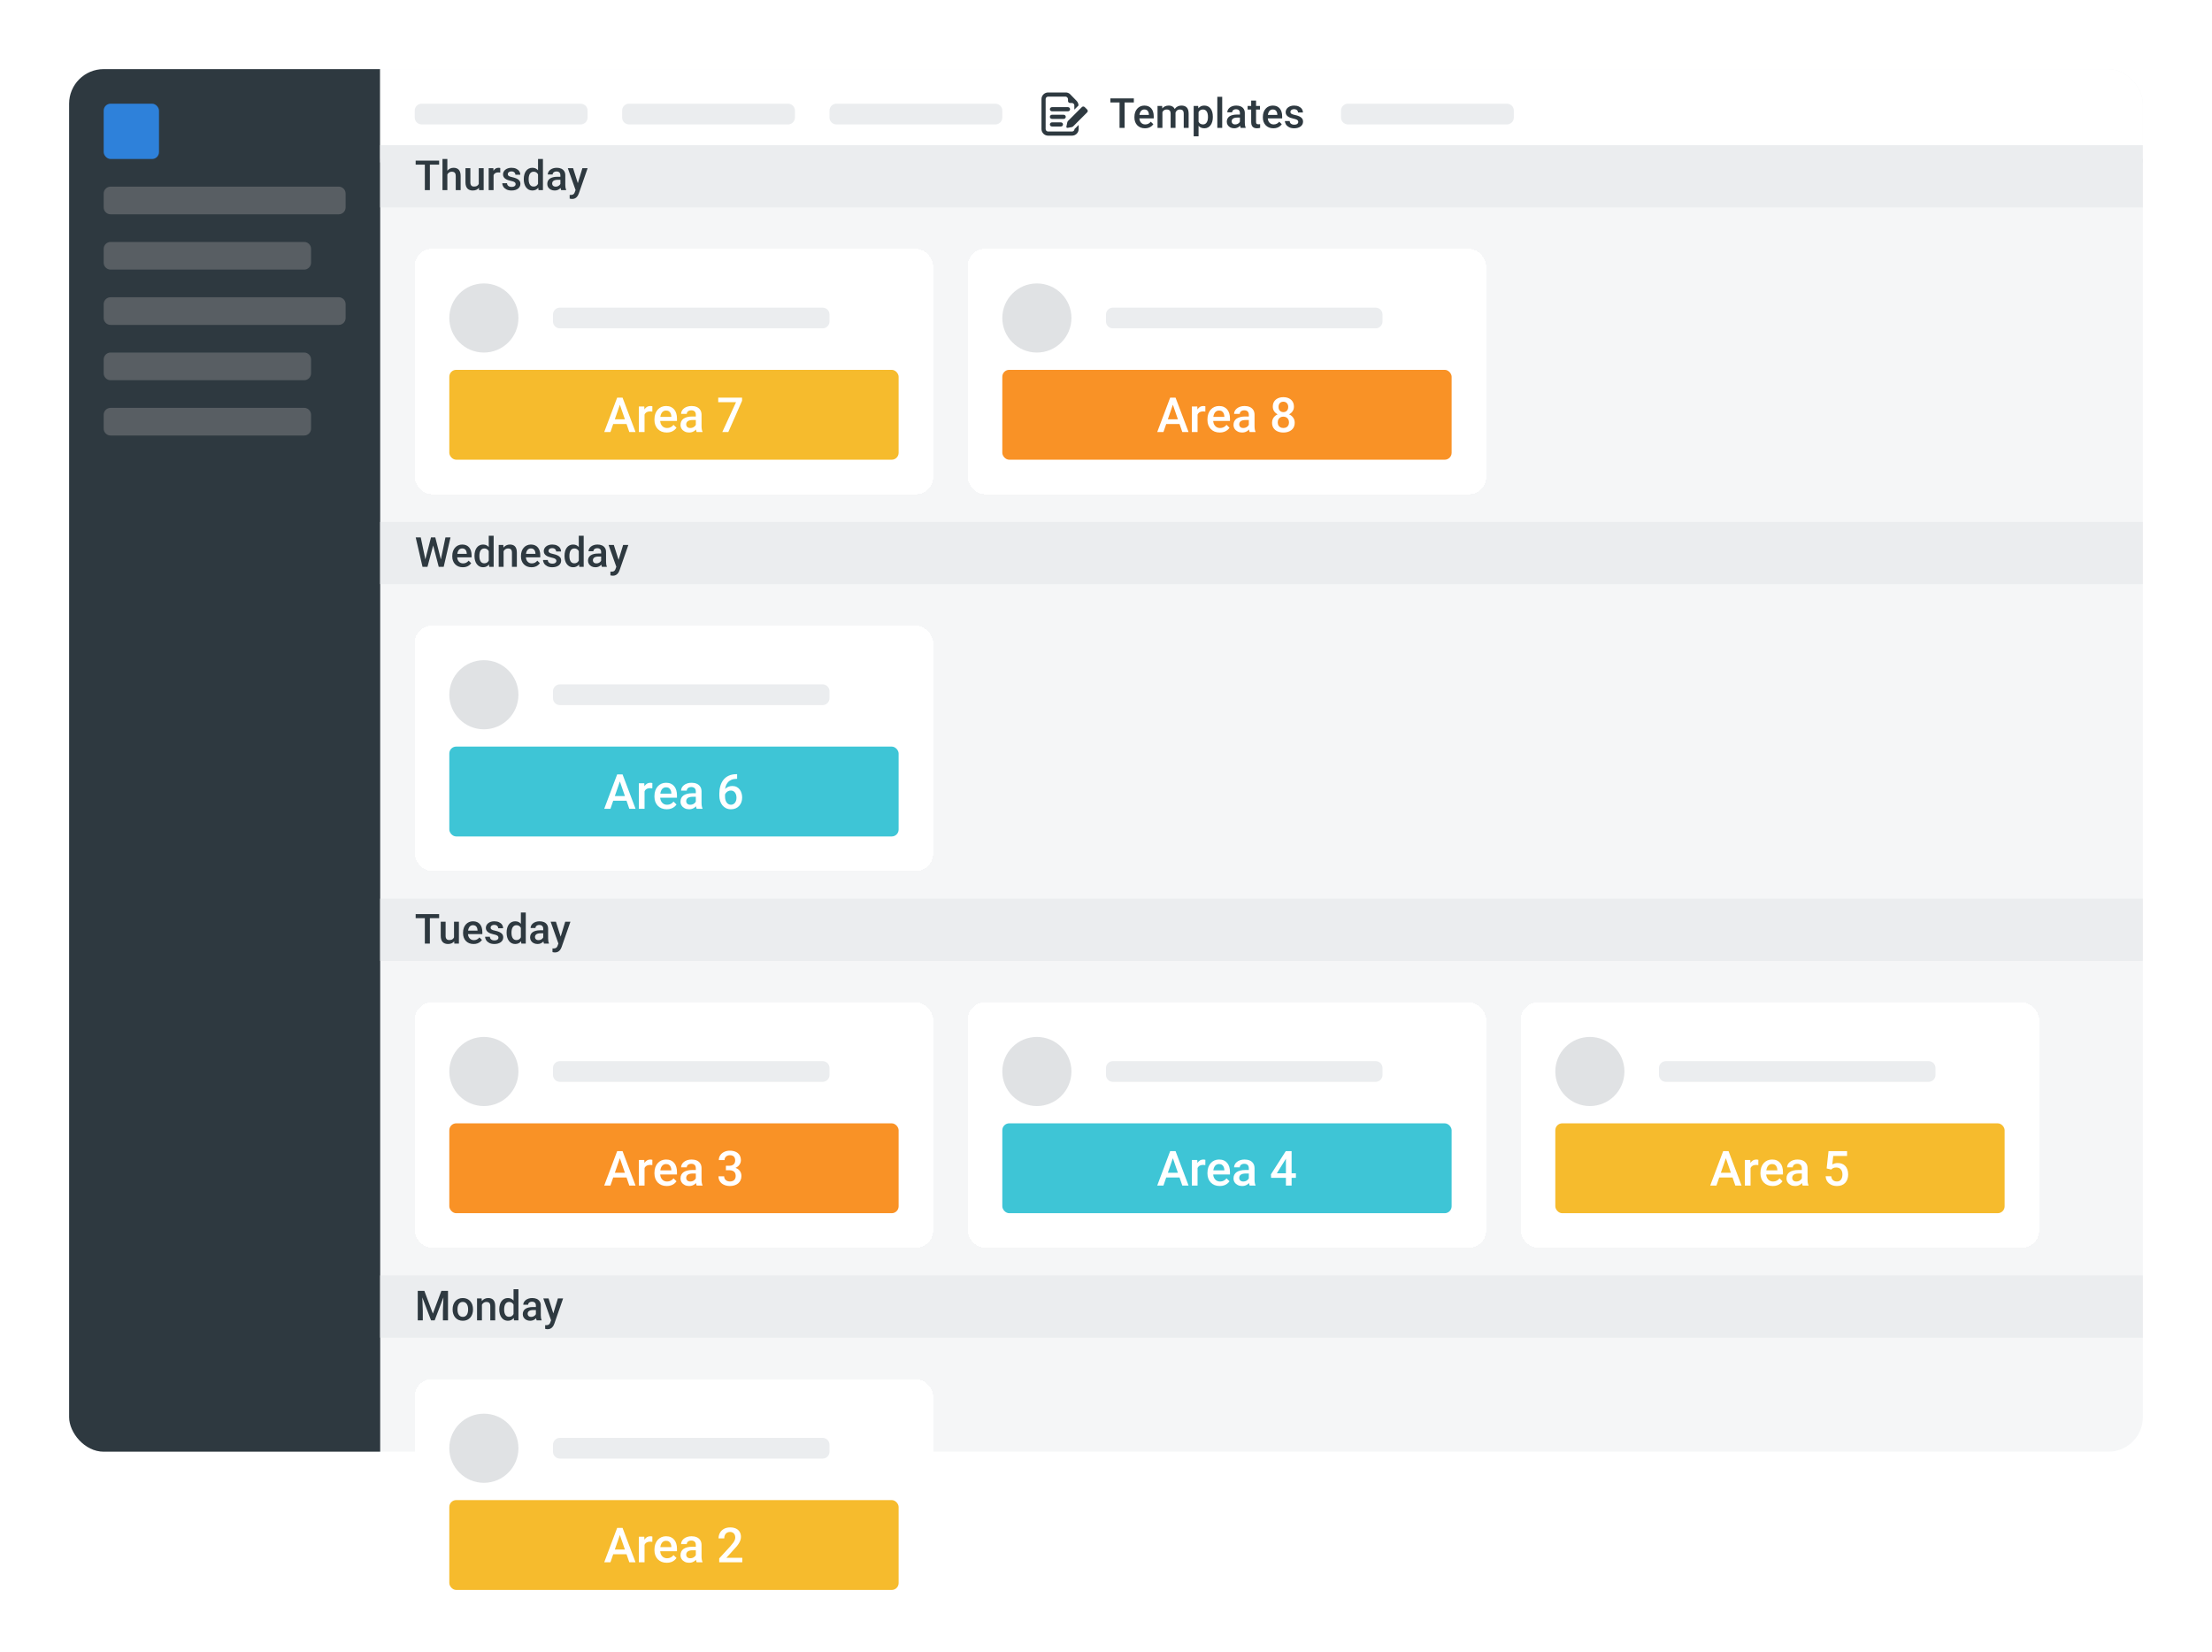
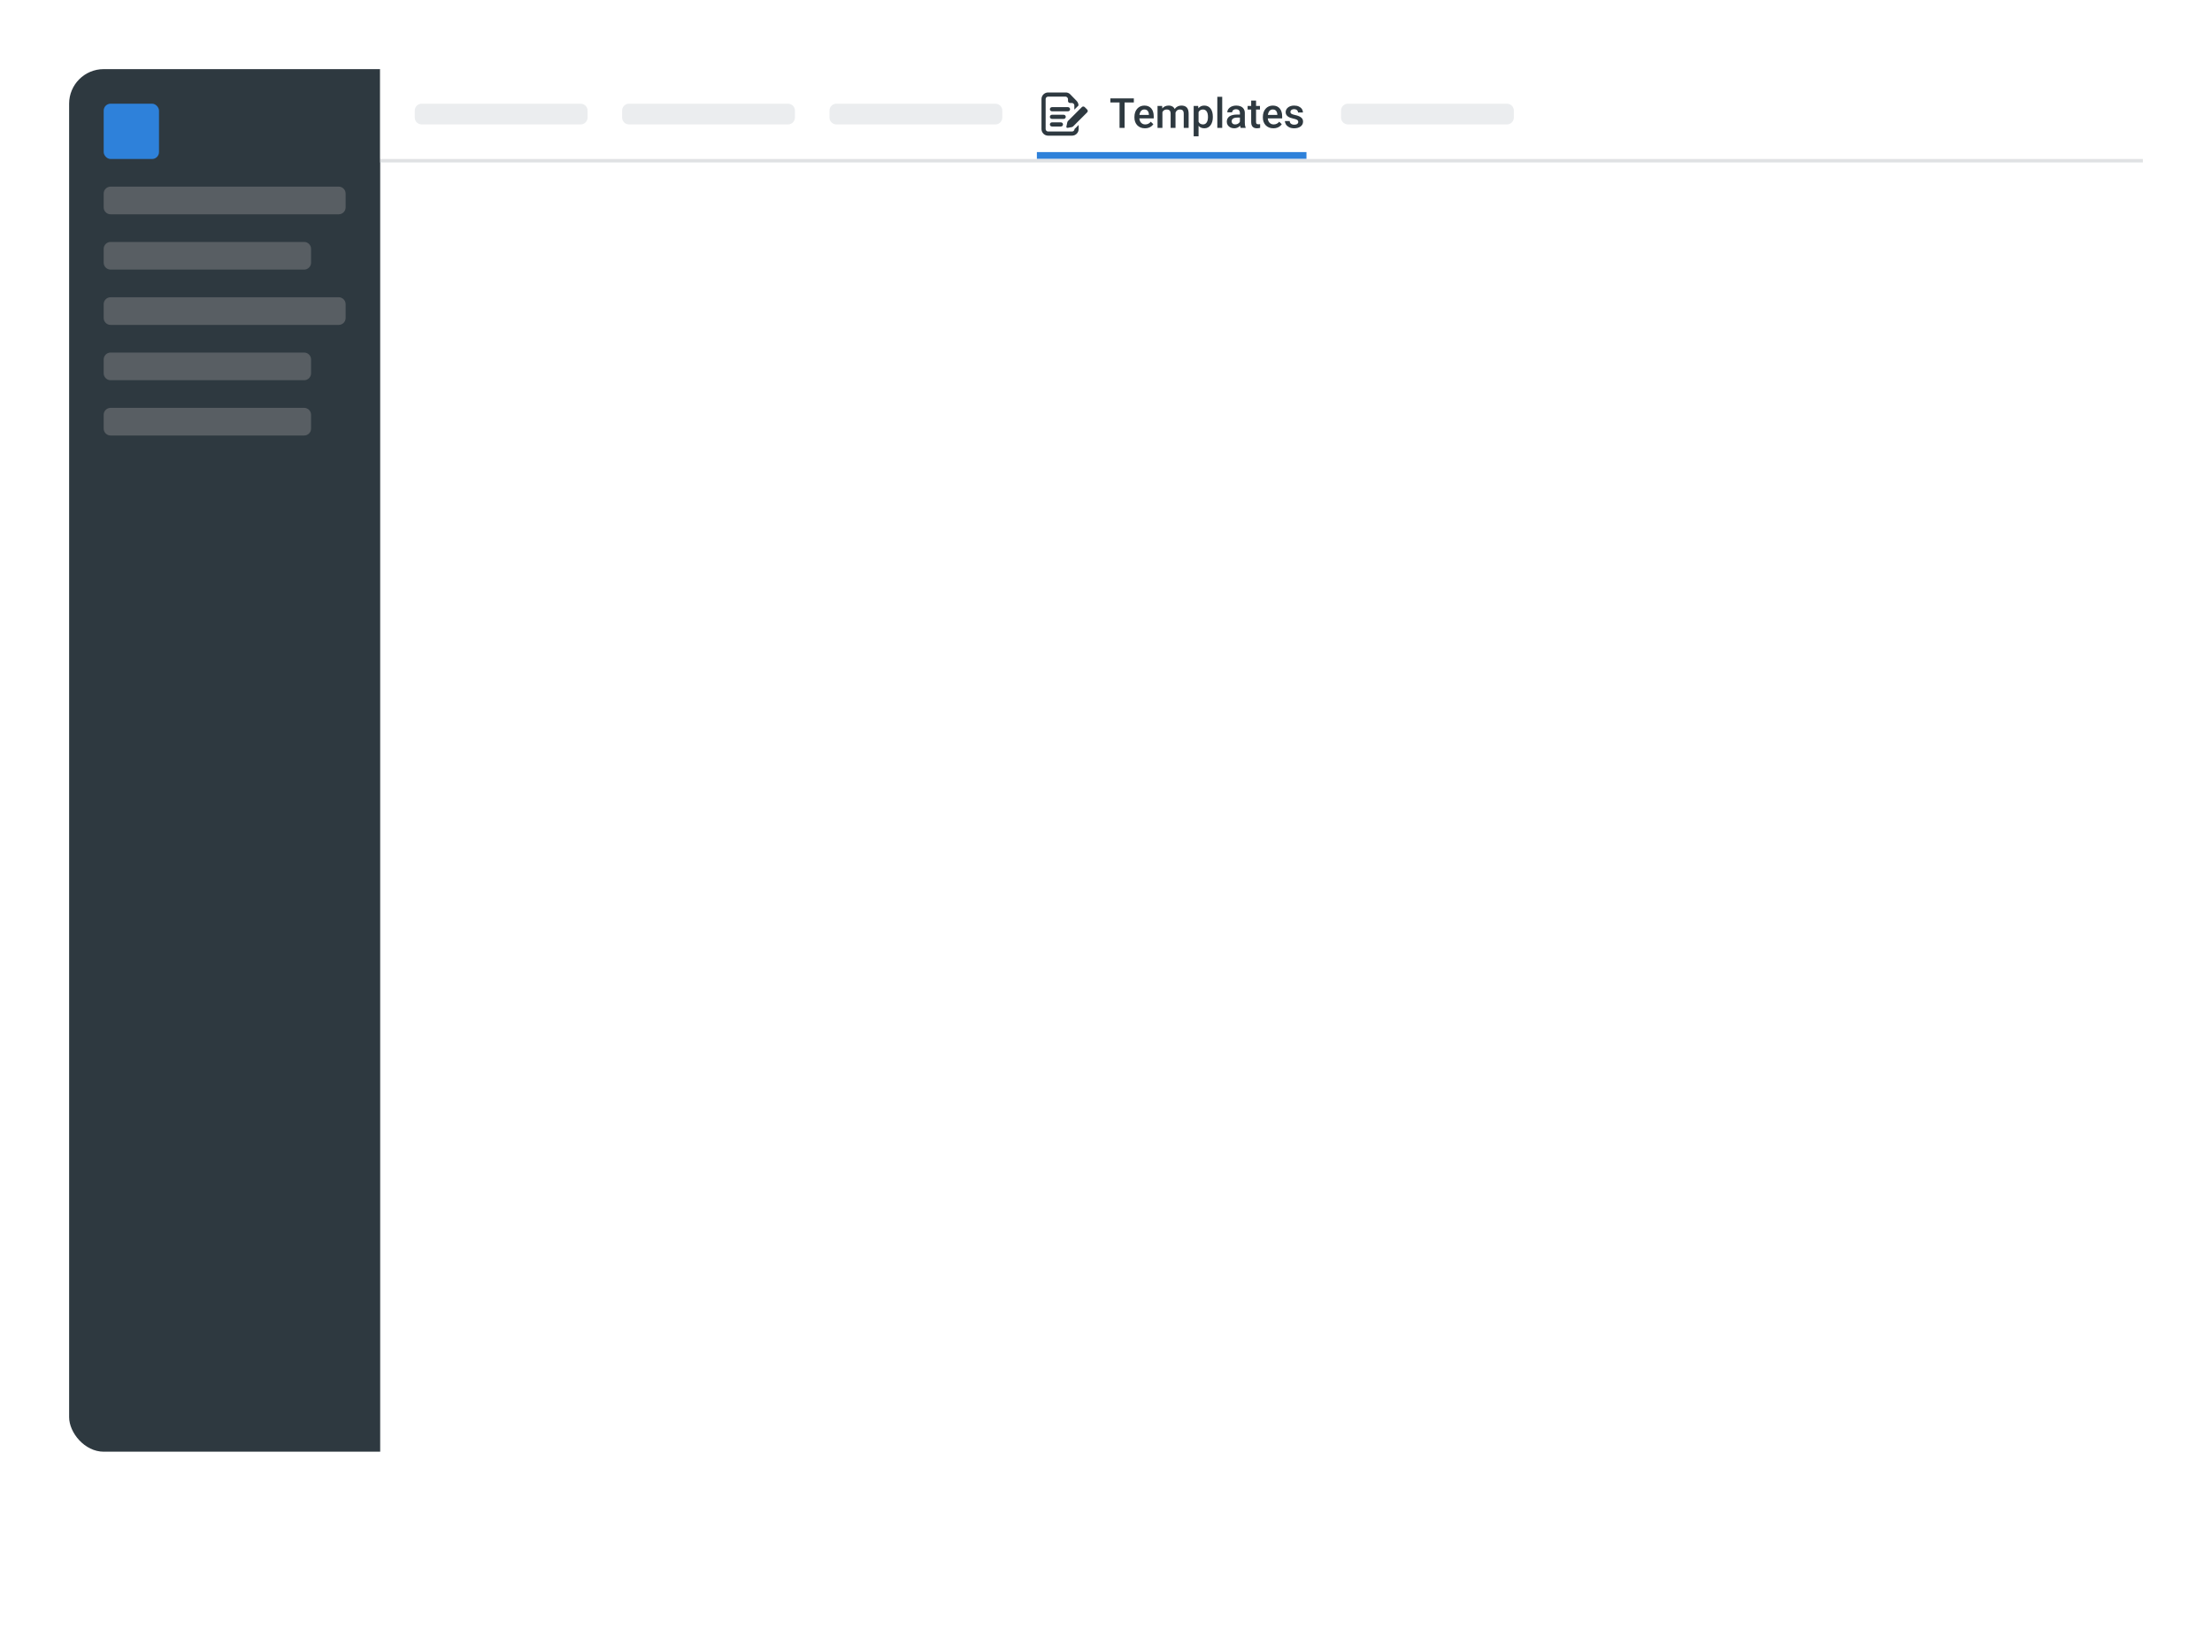
<svg xmlns="http://www.w3.org/2000/svg" width="640" height="478" viewBox="0 0 640 478" fill="none">
  <g filter="url(#filter0_d_18_11209)">
    <g clip-path="url(#clip0_18_11209)">
-       <rect x="20" y="15" width="600" height="400" rx="10" fill="#F5F6F7" />
      <rect width="90" height="400" transform="translate(20 15)" fill="#2E3940" />
      <rect x="30" y="25" width="16" height="16" rx="2" fill="#2E81DA" />
      <path d="M30 51C30 49.895 30.895 49 32 49H98C99.105 49 100 49.895 100 51V55C100 56.105 99.105 57 98 57H32C30.895 57 30 56.105 30 55V51Z" fill="#585E63" />
      <path d="M30 67C30 65.895 30.895 65 32 65H88C89.105 65 90 65.895 90 67V71C90 72.105 89.105 73 88 73H32C30.895 73 30 72.105 30 71V67Z" fill="#585E63" />
      <path d="M30 83C30 81.895 30.895 81 32 81H98C99.105 81 100 81.895 100 83V87C100 88.105 99.105 89 98 89H32C30.895 89 30 88.105 30 87V83Z" fill="#585E63" />
      <path d="M30 99C30 97.895 30.895 97 32 97H88C89.105 97 90 97.895 90 99V103C90 104.105 89.105 105 88 105H32C30.895 105 30 104.105 30 103V99Z" fill="#585E63" />
      <path d="M30 115C30 113.895 30.895 113 32 113H88C89.105 113 90 113.895 90 115V119C90 120.105 89.105 121 88 121H32C30.895 121 30 120.105 30 119V115Z" fill="#585E63" />
      <rect width="510" height="26" transform="translate(110 15)" fill="white" />
      <path d="M120 27C120 25.895 120.895 25 122 25H168C169.105 25 170 25.895 170 27V29C170 30.105 169.105 31 168 31H122C120.895 31 120 30.105 120 29V27Z" fill="#EBEDEF" />
      <path d="M180 27C180 25.895 180.895 25 182 25H228C229.105 25 230 25.895 230 27V29C230 30.105 229.105 31 228 31H182C180.895 31 180 30.105 180 29V27Z" fill="#EBEDEF" />
      <path d="M240 27C240 25.895 240.895 25 242 25H288C289.105 25 290 25.895 290 27V29C290 30.105 289.105 31 288 31H242C240.895 31 240 30.105 240 29V27Z" fill="#EBEDEF" />
      <path d="M310.176 33.048H303.248C303.059 33.048 302.878 32.973 302.745 32.84C302.611 32.706 302.536 32.525 302.536 32.336V23.664C302.536 23.475 302.611 23.294 302.745 23.161C302.878 23.027 303.059 22.952 303.248 22.952H308.32C308.412 22.96 308.502 22.986 308.585 23.028C308.667 23.071 308.74 23.129 308.8 23.2C308.933 23.334 309.007 23.515 309.008 23.704V24.24C309.016 24.391 309.082 24.534 309.192 24.638C309.302 24.742 309.448 24.8 309.6 24.8H310.144C310.237 24.801 310.329 24.82 310.414 24.857C310.499 24.894 310.576 24.948 310.64 25.016C310.705 25.08 310.756 25.156 310.79 25.24C310.824 25.323 310.841 25.413 310.84 25.504V26.72L312.04 25.52C312.044 25.052 311.87 24.6 311.552 24.256C311.53 24.225 311.506 24.195 311.48 24.168L309.672 22.312L309.6 22.232C309.258 21.917 308.809 21.745 308.344 21.752H303.248C302.741 21.752 302.255 21.953 301.896 22.312C301.537 22.671 301.336 23.157 301.336 23.664V32.336C301.336 32.843 301.537 33.329 301.896 33.688C302.255 34.047 302.741 34.248 303.248 34.248H310.176C310.683 34.248 311.169 34.047 311.528 33.688C311.887 33.329 312.088 32.843 312.088 32.336V31.136L310.888 32.336C310.888 32.525 310.813 32.706 310.679 32.84C310.546 32.973 310.365 33.048 310.176 33.048Z" fill="#2E3940" />
      <path d="M306.96 31.6H304.36C304.201 31.6 304.048 31.537 303.936 31.424C303.823 31.312 303.76 31.159 303.76 31C303.76 30.841 303.823 30.688 303.936 30.576C304.048 30.463 304.201 30.4 304.36 30.4H306.96C307.119 30.4 307.272 30.463 307.384 30.576C307.497 30.688 307.56 30.841 307.56 31C307.56 31.159 307.497 31.312 307.384 31.424C307.272 31.537 307.119 31.6 306.96 31.6Z" fill="#2E3940" />
      <path d="M307.76 29.4H304.36C304.201 29.4 304.048 29.337 303.936 29.224C303.823 29.112 303.76 28.959 303.76 28.8C303.76 28.641 303.823 28.488 303.936 28.376C304.048 28.263 304.201 28.2 304.36 28.2H307.76C307.919 28.2 308.072 28.263 308.184 28.376C308.297 28.488 308.36 28.641 308.36 28.8C308.36 28.959 308.297 29.112 308.184 29.224C308.072 29.337 307.919 29.4 307.76 29.4Z" fill="#2E3940" />
      <path d="M309.008 27.2H304.36C304.201 27.2 304.048 27.137 303.936 27.024C303.823 26.912 303.76 26.759 303.76 26.6C303.76 26.441 303.823 26.288 303.936 26.176C304.048 26.063 304.201 26 304.36 26H309.008C309.167 26 309.32 26.063 309.432 26.176C309.545 26.288 309.608 26.441 309.608 26.6C309.608 26.759 309.545 26.912 309.432 27.024C309.32 27.137 309.167 27.2 309.008 27.2Z" fill="#2E3940" />
      <path d="M314.496 27.56L310.496 31.56C310.38 31.673 310.232 31.749 310.072 31.776L308.872 31.992C308.826 32.001 308.779 31.998 308.734 31.984C308.689 31.97 308.649 31.946 308.615 31.913C308.582 31.88 308.558 31.839 308.544 31.794C308.53 31.749 308.527 31.702 308.536 31.656L308.8 30.4C308.832 30.24 308.91 30.093 309.024 29.976L313.024 25.976C313.13 25.87 313.274 25.811 313.424 25.811C313.574 25.811 313.718 25.87 313.824 25.976L314.544 26.688C314.604 26.745 314.65 26.815 314.681 26.892C314.711 26.969 314.725 27.052 314.72 27.135C314.715 27.218 314.693 27.299 314.654 27.372C314.616 27.445 314.562 27.509 314.496 27.56Z" fill="#2E3940" />
      <path d="M325.377 23.469V32H323.918V23.469H325.377ZM328.055 23.469V24.641H321.264V23.469H328.055ZM331.271 32.117C330.803 32.117 330.379 32.041 330 31.889C329.625 31.732 329.305 31.516 329.039 31.238C328.777 30.961 328.576 30.635 328.436 30.26C328.295 29.885 328.225 29.48 328.225 29.047V28.812C328.225 28.316 328.297 27.867 328.441 27.465C328.586 27.062 328.787 26.719 329.045 26.434C329.303 26.145 329.607 25.924 329.959 25.771C330.311 25.619 330.691 25.543 331.102 25.543C331.555 25.543 331.951 25.619 332.291 25.771C332.631 25.924 332.912 26.139 333.135 26.416C333.361 26.689 333.529 27.016 333.639 27.395C333.752 27.773 333.809 28.191 333.809 28.648V29.252H328.91V28.238H332.414V28.127C332.406 27.873 332.355 27.635 332.262 27.412C332.172 27.189 332.033 27.01 331.846 26.873C331.658 26.736 331.408 26.668 331.096 26.668C330.861 26.668 330.652 26.719 330.469 26.82C330.289 26.918 330.139 27.061 330.018 27.248C329.896 27.436 329.803 27.662 329.736 27.928C329.674 28.189 329.643 28.484 329.643 28.812V29.047C329.643 29.324 329.68 29.582 329.754 29.82C329.832 30.055 329.945 30.26 330.094 30.436C330.242 30.611 330.422 30.75 330.633 30.852C330.844 30.949 331.084 30.998 331.354 30.998C331.693 30.998 331.996 30.93 332.262 30.793C332.527 30.656 332.758 30.463 332.953 30.213L333.697 30.934C333.561 31.133 333.383 31.324 333.164 31.508C332.945 31.688 332.678 31.834 332.361 31.947C332.049 32.06 331.686 32.117 331.271 32.117ZM336.322 26.949V32H334.91V25.66H336.24L336.322 26.949ZM336.094 28.596L335.613 28.59C335.613 28.152 335.668 27.748 335.777 27.377C335.887 27.006 336.047 26.684 336.258 26.41C336.469 26.133 336.73 25.92 337.043 25.771C337.359 25.619 337.725 25.543 338.139 25.543C338.428 25.543 338.691 25.586 338.93 25.672C339.172 25.754 339.381 25.885 339.557 26.064C339.736 26.244 339.873 26.475 339.967 26.756C340.064 27.037 340.113 27.377 340.113 27.775V32H338.701V27.898C338.701 27.59 338.654 27.348 338.561 27.172C338.471 26.996 338.34 26.871 338.168 26.797C338 26.719 337.799 26.68 337.564 26.68C337.299 26.68 337.072 26.73 336.885 26.832C336.701 26.934 336.551 27.072 336.434 27.248C336.316 27.424 336.23 27.627 336.176 27.857C336.121 28.088 336.094 28.334 336.094 28.596ZM340.025 28.221L339.363 28.367C339.363 27.984 339.416 27.623 339.521 27.283C339.631 26.939 339.789 26.639 339.996 26.381C340.207 26.119 340.467 25.914 340.775 25.766C341.084 25.617 341.438 25.543 341.836 25.543C342.16 25.543 342.449 25.588 342.703 25.678C342.961 25.764 343.18 25.9 343.359 26.088C343.539 26.275 343.676 26.52 343.77 26.82C343.863 27.117 343.91 27.477 343.91 27.898V32H342.492V27.893C342.492 27.572 342.445 27.324 342.352 27.148C342.262 26.973 342.133 26.852 341.965 26.785C341.797 26.715 341.596 26.68 341.361 26.68C341.143 26.68 340.949 26.721 340.781 26.803C340.617 26.881 340.479 26.992 340.365 27.137C340.252 27.277 340.166 27.439 340.107 27.623C340.053 27.807 340.025 28.006 340.025 28.221ZM346.781 26.879V34.438H345.369V25.66H346.67L346.781 26.879ZM350.912 28.771V28.895C350.912 29.355 350.857 29.783 350.748 30.178C350.643 30.568 350.484 30.91 350.273 31.203C350.066 31.492 349.811 31.717 349.506 31.877C349.201 32.037 348.85 32.117 348.451 32.117C348.057 32.117 347.711 32.045 347.414 31.9C347.121 31.752 346.873 31.543 346.67 31.273C346.467 31.004 346.303 30.688 346.178 30.324C346.057 29.957 345.971 29.555 345.92 29.117V28.643C345.971 28.178 346.057 27.756 346.178 27.377C346.303 26.998 346.467 26.672 346.67 26.398C346.873 26.125 347.121 25.914 347.414 25.766C347.707 25.617 348.049 25.543 348.439 25.543C348.838 25.543 349.191 25.621 349.5 25.777C349.809 25.93 350.068 26.148 350.279 26.434C350.49 26.715 350.648 27.055 350.754 27.453C350.859 27.848 350.912 28.287 350.912 28.771ZM349.5 28.895V28.771C349.5 28.479 349.473 28.207 349.418 27.957C349.363 27.703 349.277 27.48 349.16 27.289C349.043 27.098 348.893 26.949 348.709 26.844C348.529 26.734 348.312 26.68 348.059 26.68C347.809 26.68 347.594 26.723 347.414 26.809C347.234 26.891 347.084 27.006 346.963 27.154C346.842 27.303 346.748 27.477 346.682 27.676C346.615 27.871 346.568 28.084 346.541 28.314V29.451C346.588 29.732 346.668 29.99 346.781 30.225C346.895 30.459 347.055 30.646 347.262 30.787C347.473 30.924 347.742 30.992 348.07 30.992C348.324 30.992 348.541 30.938 348.721 30.828C348.9 30.719 349.047 30.568 349.16 30.377C349.277 30.182 349.363 29.957 349.418 29.703C349.473 29.449 349.5 29.18 349.5 28.895ZM353.625 23V32H352.207V23H353.625ZM358.746 30.729V27.705C358.746 27.479 358.705 27.283 358.623 27.119C358.541 26.955 358.416 26.828 358.248 26.738C358.084 26.648 357.877 26.604 357.627 26.604C357.396 26.604 357.197 26.643 357.029 26.721C356.861 26.799 356.73 26.904 356.637 27.037C356.543 27.17 356.496 27.32 356.496 27.488H355.09C355.09 27.238 355.15 26.996 355.271 26.762C355.393 26.527 355.568 26.318 355.799 26.135C356.029 25.951 356.305 25.807 356.625 25.701C356.945 25.596 357.305 25.543 357.703 25.543C358.18 25.543 358.602 25.623 358.969 25.783C359.34 25.943 359.631 26.186 359.842 26.51C360.057 26.83 360.164 27.232 360.164 27.717V30.535C360.164 30.824 360.184 31.084 360.223 31.314C360.266 31.541 360.326 31.738 360.404 31.906V32H358.957C358.891 31.848 358.838 31.654 358.799 31.42C358.764 31.182 358.746 30.951 358.746 30.729ZM358.951 28.145L358.963 29.018H357.949C357.688 29.018 357.457 29.043 357.258 29.094C357.059 29.141 356.893 29.211 356.76 29.305C356.627 29.398 356.527 29.512 356.461 29.645C356.395 29.777 356.361 29.928 356.361 30.096C356.361 30.264 356.4 30.418 356.479 30.559C356.557 30.695 356.67 30.803 356.818 30.881C356.971 30.959 357.154 30.998 357.369 30.998C357.658 30.998 357.91 30.939 358.125 30.822C358.344 30.701 358.516 30.555 358.641 30.383C358.766 30.207 358.832 30.041 358.84 29.885L359.297 30.512C359.25 30.672 359.17 30.844 359.057 31.027C358.943 31.211 358.795 31.387 358.611 31.555C358.432 31.719 358.215 31.854 357.961 31.959C357.711 32.065 357.422 32.117 357.094 32.117C356.68 32.117 356.311 32.035 355.986 31.871C355.662 31.703 355.408 31.479 355.225 31.197C355.041 30.912 354.949 30.59 354.949 30.23C354.949 29.895 355.012 29.598 355.137 29.34C355.266 29.078 355.453 28.859 355.699 28.684C355.949 28.508 356.254 28.375 356.613 28.285C356.973 28.191 357.383 28.145 357.844 28.145H358.951ZM364.547 25.66V26.691H360.973V25.66H364.547ZM362.004 24.107H363.416V30.248C363.416 30.443 363.443 30.594 363.498 30.699C363.557 30.801 363.637 30.869 363.738 30.904C363.84 30.939 363.959 30.957 364.096 30.957C364.193 30.957 364.287 30.951 364.377 30.939C364.467 30.928 364.539 30.916 364.594 30.904L364.6 31.982C364.482 32.018 364.346 32.049 364.189 32.076C364.037 32.103 363.861 32.117 363.662 32.117C363.338 32.117 363.051 32.06 362.801 31.947C362.551 31.83 362.355 31.641 362.215 31.379C362.074 31.117 362.004 30.77 362.004 30.336V24.107ZM368.432 32.117C367.963 32.117 367.539 32.041 367.16 31.889C366.785 31.732 366.465 31.516 366.199 31.238C365.938 30.961 365.736 30.635 365.596 30.26C365.455 29.885 365.385 29.48 365.385 29.047V28.812C365.385 28.316 365.457 27.867 365.602 27.465C365.746 27.062 365.947 26.719 366.205 26.434C366.463 26.145 366.768 25.924 367.119 25.771C367.471 25.619 367.852 25.543 368.262 25.543C368.715 25.543 369.111 25.619 369.451 25.771C369.791 25.924 370.072 26.139 370.295 26.416C370.521 26.689 370.689 27.016 370.799 27.395C370.912 27.773 370.969 28.191 370.969 28.648V29.252H366.07V28.238H369.574V28.127C369.566 27.873 369.516 27.635 369.422 27.412C369.332 27.189 369.193 27.01 369.006 26.873C368.818 26.736 368.568 26.668 368.256 26.668C368.021 26.668 367.812 26.719 367.629 26.82C367.449 26.918 367.299 27.061 367.178 27.248C367.057 27.436 366.963 27.662 366.896 27.928C366.834 28.189 366.803 28.484 366.803 28.812V29.047C366.803 29.324 366.84 29.582 366.914 29.82C366.992 30.055 367.105 30.26 367.254 30.436C367.402 30.611 367.582 30.75 367.793 30.852C368.004 30.949 368.244 30.998 368.514 30.998C368.854 30.998 369.156 30.93 369.422 30.793C369.688 30.656 369.918 30.463 370.113 30.213L370.857 30.934C370.721 31.133 370.543 31.324 370.324 31.508C370.105 31.688 369.838 31.834 369.521 31.947C369.209 32.06 368.846 32.117 368.432 32.117ZM375.627 30.283C375.627 30.143 375.592 30.016 375.521 29.902C375.451 29.785 375.316 29.68 375.117 29.586C374.922 29.492 374.633 29.406 374.25 29.328C373.914 29.254 373.605 29.166 373.324 29.064C373.047 28.959 372.809 28.832 372.609 28.684C372.41 28.535 372.256 28.359 372.146 28.156C372.037 27.953 371.982 27.719 371.982 27.453C371.982 27.195 372.039 26.951 372.152 26.721C372.266 26.49 372.428 26.287 372.639 26.111C372.85 25.936 373.105 25.797 373.406 25.695C373.711 25.594 374.051 25.543 374.426 25.543C374.957 25.543 375.412 25.633 375.791 25.812C376.174 25.988 376.467 26.229 376.67 26.533C376.873 26.834 376.975 27.174 376.975 27.553H375.562C375.562 27.385 375.52 27.229 375.434 27.084C375.352 26.936 375.227 26.816 375.059 26.727C374.891 26.633 374.68 26.586 374.426 26.586C374.184 26.586 373.982 26.625 373.822 26.703C373.666 26.777 373.549 26.875 373.471 26.996C373.396 27.117 373.359 27.25 373.359 27.395C373.359 27.5 373.379 27.596 373.418 27.682C373.461 27.764 373.531 27.84 373.629 27.91C373.727 27.977 373.859 28.039 374.027 28.098C374.199 28.156 374.414 28.213 374.672 28.268C375.156 28.369 375.572 28.5 375.92 28.66C376.271 28.816 376.541 29.02 376.729 29.27C376.916 29.516 377.01 29.828 377.01 30.207C377.01 30.488 376.949 30.746 376.828 30.98C376.711 31.211 376.539 31.412 376.312 31.584C376.086 31.752 375.814 31.883 375.498 31.977C375.186 32.07 374.834 32.117 374.443 32.117C373.869 32.117 373.383 32.016 372.984 31.812C372.586 31.605 372.283 31.342 372.076 31.021C371.873 30.697 371.771 30.361 371.771 30.014H373.137C373.152 30.275 373.225 30.484 373.354 30.641C373.486 30.793 373.65 30.904 373.846 30.975C374.045 31.041 374.25 31.074 374.461 31.074C374.715 31.074 374.928 31.041 375.1 30.975C375.271 30.904 375.402 30.811 375.492 30.693C375.582 30.572 375.627 30.436 375.627 30.283Z" fill="#2E3940" />
      <path d="M300 39H378V41H300V39Z" fill="#2E81DA" />
      <path d="M388 27C388 25.895 388.895 25 390 25H436C437.105 25 438 25.895 438 27V29C438 30.105 437.105 31 436 31H390C388.895 31 388 30.105 388 29V27Z" fill="#EBEDEF" />
      <rect width="510" height="1" transform="matrix(-1 0 0 1 620 41)" fill="#E0E2E4" />
    </g>
  </g>
  <g clip-path="url(#clip1_18_11209)">
    <rect width="510" height="18" transform="translate(110 42)" fill="#EBEDEF" />
    <path d="M124.377 46.469V55H122.918V46.469H124.377ZM127.055 46.469V47.641H120.264V46.469H127.055ZM129.434 46V55H128.027V46H129.434ZM129.188 51.596L128.73 51.59C128.734 51.152 128.795 50.748 128.912 50.377C129.033 50.006 129.201 49.684 129.416 49.41C129.635 49.133 129.896 48.92 130.201 48.772C130.506 48.619 130.844 48.543 131.215 48.543C131.527 48.543 131.809 48.586 132.059 48.672C132.312 48.758 132.531 48.897 132.715 49.088C132.898 49.275 133.037 49.522 133.131 49.826C133.229 50.127 133.277 50.494 133.277 50.928V55H131.859V50.916C131.859 50.611 131.814 50.369 131.725 50.19C131.639 50.01 131.512 49.881 131.344 49.803C131.176 49.721 130.971 49.68 130.729 49.68C130.475 49.68 130.25 49.73 130.055 49.832C129.863 49.934 129.703 50.072 129.574 50.248C129.445 50.424 129.348 50.627 129.281 50.857C129.219 51.088 129.188 51.334 129.188 51.596ZM138.521 53.506V48.66H139.939V55H138.604L138.521 53.506ZM138.721 52.188L139.195 52.176C139.195 52.602 139.148 52.994 139.055 53.353C138.961 53.709 138.816 54.02 138.621 54.285C138.426 54.547 138.176 54.752 137.871 54.9C137.566 55.045 137.201 55.117 136.775 55.117C136.467 55.117 136.184 55.072 135.926 54.982C135.668 54.893 135.445 54.754 135.258 54.566C135.074 54.379 134.932 54.135 134.83 53.834C134.729 53.533 134.678 53.174 134.678 52.756V48.66H136.09V52.768C136.09 52.998 136.117 53.191 136.172 53.348C136.227 53.5 136.301 53.623 136.395 53.717C136.488 53.81 136.598 53.877 136.723 53.916C136.848 53.955 136.98 53.975 137.121 53.975C137.523 53.975 137.84 53.897 138.07 53.74C138.305 53.58 138.471 53.365 138.568 53.096C138.67 52.826 138.721 52.523 138.721 52.188ZM142.805 49.867V55H141.393V48.66H142.74L142.805 49.867ZM144.744 48.619L144.732 49.932C144.646 49.916 144.553 49.904 144.451 49.897C144.354 49.889 144.256 49.885 144.158 49.885C143.916 49.885 143.703 49.92 143.52 49.99C143.336 50.057 143.182 50.154 143.057 50.283C142.936 50.408 142.842 50.56 142.775 50.74C142.709 50.92 142.67 51.121 142.658 51.344L142.336 51.367C142.336 50.969 142.375 50.6 142.453 50.26C142.531 49.92 142.648 49.621 142.805 49.363C142.965 49.105 143.164 48.904 143.402 48.76C143.645 48.615 143.924 48.543 144.24 48.543C144.326 48.543 144.418 48.551 144.516 48.566C144.617 48.582 144.693 48.6 144.744 48.619ZM149.186 53.283C149.186 53.143 149.15 53.016 149.08 52.902C149.01 52.785 148.875 52.68 148.676 52.586C148.48 52.492 148.191 52.406 147.809 52.328C147.473 52.254 147.164 52.166 146.883 52.065C146.605 51.959 146.367 51.832 146.168 51.684C145.969 51.535 145.814 51.359 145.705 51.156C145.596 50.953 145.541 50.719 145.541 50.453C145.541 50.195 145.598 49.951 145.711 49.721C145.824 49.49 145.986 49.287 146.197 49.111C146.408 48.935 146.664 48.797 146.965 48.695C147.27 48.594 147.609 48.543 147.984 48.543C148.516 48.543 148.971 48.633 149.35 48.812C149.732 48.988 150.025 49.228 150.229 49.533C150.432 49.834 150.533 50.174 150.533 50.553H149.121C149.121 50.385 149.078 50.228 148.992 50.084C148.91 49.935 148.785 49.816 148.617 49.727C148.449 49.633 148.238 49.586 147.984 49.586C147.742 49.586 147.541 49.625 147.381 49.703C147.225 49.777 147.107 49.875 147.029 49.996C146.955 50.117 146.918 50.25 146.918 50.395C146.918 50.5 146.938 50.596 146.977 50.682C147.02 50.764 147.09 50.84 147.188 50.91C147.285 50.977 147.418 51.039 147.586 51.098C147.758 51.156 147.973 51.213 148.23 51.268C148.715 51.369 149.131 51.5 149.479 51.66C149.83 51.816 150.1 52.02 150.287 52.27C150.475 52.516 150.568 52.828 150.568 53.207C150.568 53.488 150.508 53.746 150.387 53.98C150.27 54.211 150.098 54.412 149.871 54.584C149.645 54.752 149.373 54.883 149.057 54.977C148.744 55.07 148.393 55.117 148.002 55.117C147.428 55.117 146.941 55.016 146.543 54.812C146.145 54.605 145.842 54.342 145.635 54.022C145.432 53.697 145.33 53.361 145.33 53.014H146.695C146.711 53.275 146.783 53.484 146.912 53.641C147.045 53.793 147.209 53.904 147.404 53.975C147.604 54.041 147.809 54.074 148.02 54.074C148.273 54.074 148.486 54.041 148.658 53.975C148.83 53.904 148.961 53.81 149.051 53.693C149.141 53.572 149.186 53.435 149.186 53.283ZM155.672 53.688V46H157.09V55H155.807L155.672 53.688ZM151.547 51.9V51.777C151.547 51.297 151.604 50.859 151.717 50.465C151.83 50.066 151.994 49.725 152.209 49.44C152.424 49.15 152.686 48.93 152.994 48.777C153.303 48.621 153.65 48.543 154.037 48.543C154.42 48.543 154.756 48.617 155.045 48.766C155.334 48.914 155.58 49.127 155.783 49.404C155.986 49.678 156.148 50.006 156.27 50.389C156.391 50.768 156.477 51.19 156.527 51.654V52.047C156.477 52.5 156.391 52.914 156.27 53.289C156.148 53.664 155.986 53.988 155.783 54.262C155.58 54.535 155.332 54.746 155.039 54.895C154.75 55.043 154.412 55.117 154.025 55.117C153.643 55.117 153.297 55.037 152.988 54.877C152.684 54.717 152.424 54.492 152.209 54.203C151.994 53.914 151.83 53.574 151.717 53.184C151.604 52.789 151.547 52.361 151.547 51.9ZM152.959 51.777V51.9C152.959 52.19 152.984 52.459 153.035 52.709C153.09 52.959 153.174 53.18 153.287 53.371C153.4 53.559 153.547 53.707 153.727 53.816C153.91 53.922 154.129 53.975 154.383 53.975C154.703 53.975 154.967 53.904 155.174 53.764C155.381 53.623 155.543 53.434 155.66 53.195C155.781 52.953 155.863 52.684 155.906 52.387V51.326C155.883 51.096 155.834 50.881 155.76 50.682C155.689 50.482 155.594 50.309 155.473 50.16C155.352 50.008 155.201 49.891 155.021 49.809C154.846 49.723 154.637 49.68 154.395 49.68C154.137 49.68 153.918 49.734 153.738 49.844C153.559 49.953 153.41 50.103 153.293 50.295C153.18 50.486 153.096 50.709 153.041 50.963C152.986 51.217 152.959 51.488 152.959 51.777ZM162.141 53.728V50.705C162.141 50.478 162.1 50.283 162.018 50.119C161.936 49.955 161.811 49.828 161.643 49.738C161.479 49.648 161.271 49.603 161.021 49.603C160.791 49.603 160.592 49.643 160.424 49.721C160.256 49.799 160.125 49.904 160.031 50.037C159.938 50.17 159.891 50.32 159.891 50.488H158.484C158.484 50.238 158.545 49.996 158.666 49.762C158.787 49.527 158.963 49.318 159.193 49.135C159.424 48.951 159.699 48.807 160.02 48.701C160.34 48.596 160.699 48.543 161.098 48.543C161.574 48.543 161.996 48.623 162.363 48.783C162.734 48.943 163.025 49.185 163.236 49.51C163.451 49.83 163.559 50.232 163.559 50.717V53.535C163.559 53.824 163.578 54.084 163.617 54.315C163.66 54.541 163.721 54.738 163.799 54.906V55H162.352C162.285 54.848 162.232 54.654 162.193 54.42C162.158 54.182 162.141 53.951 162.141 53.728ZM162.346 51.145L162.357 52.018H161.344C161.082 52.018 160.852 52.043 160.652 52.094C160.453 52.141 160.287 52.211 160.154 52.305C160.021 52.398 159.922 52.512 159.855 52.645C159.789 52.777 159.756 52.928 159.756 53.096C159.756 53.264 159.795 53.418 159.873 53.559C159.951 53.695 160.064 53.803 160.213 53.881C160.365 53.959 160.549 53.998 160.764 53.998C161.053 53.998 161.305 53.94 161.52 53.822C161.738 53.701 161.91 53.555 162.035 53.383C162.16 53.207 162.227 53.041 162.234 52.885L162.691 53.512C162.645 53.672 162.564 53.844 162.451 54.027C162.338 54.211 162.189 54.387 162.006 54.555C161.826 54.719 161.609 54.853 161.355 54.959C161.105 55.065 160.816 55.117 160.488 55.117C160.074 55.117 159.705 55.035 159.381 54.871C159.057 54.703 158.803 54.478 158.619 54.197C158.436 53.912 158.344 53.59 158.344 53.23C158.344 52.895 158.406 52.598 158.531 52.34C158.66 52.078 158.848 51.859 159.094 51.684C159.344 51.508 159.648 51.375 160.008 51.285C160.367 51.191 160.777 51.145 161.238 51.145H162.346ZM166.781 54.309L168.504 48.66H170.016L167.473 55.967C167.414 56.123 167.338 56.293 167.244 56.477C167.15 56.66 167.027 56.834 166.875 56.998C166.727 57.166 166.541 57.301 166.318 57.402C166.096 57.508 165.826 57.56 165.51 57.56C165.385 57.56 165.264 57.549 165.146 57.525C165.033 57.506 164.926 57.484 164.824 57.461L164.818 56.383C164.857 56.387 164.904 56.391 164.959 56.395C165.018 56.398 165.064 56.4 165.1 56.4C165.334 56.4 165.529 56.371 165.686 56.312C165.842 56.258 165.969 56.168 166.066 56.043C166.168 55.918 166.254 55.75 166.324 55.539L166.781 54.309ZM165.809 48.66L167.314 53.406L167.566 54.895L166.588 55.147L164.285 48.66H165.809Z" fill="#2E3940" />
    <g filter="url(#filter1_d_18_11209)">
      <rect x="120" y="70" width="150" height="71" rx="5" fill="white" shape-rendering="crispEdges" />
-       <circle cx="140" cy="90" r="10" fill="#E0E2E4" />
      <path d="M160 89C160 87.895 160.895 87 162 87H238C239.105 87 240 87.895 240 89V91C240 92.105 239.105 93 238 93H162C160.895 93 160 92.105 160 91V89Z" fill="#EBEDEF" />
      <rect x="130" y="105" width="130" height="26" rx="2" fill="#F6BB2D" />
      <path d="M179.592 114.373L176.618 123H174.82L178.566 113.047H179.715L179.592 114.373ZM182.08 123L179.1 114.373L178.97 113.047H180.125L183.885 123H182.08ZM181.937 119.309V120.669H176.522V119.309H181.937ZM186.489 117.012V123H184.842V115.604H186.414L186.489 117.012ZM188.752 115.556L188.738 117.087C188.638 117.069 188.529 117.055 188.41 117.046C188.296 117.037 188.182 117.032 188.068 117.032C187.786 117.032 187.537 117.073 187.323 117.155C187.109 117.233 186.929 117.347 186.783 117.497C186.642 117.643 186.533 117.821 186.455 118.03C186.378 118.24 186.332 118.475 186.318 118.734L185.942 118.762C185.942 118.297 185.988 117.866 186.079 117.47C186.17 117.073 186.307 116.725 186.489 116.424C186.676 116.123 186.909 115.888 187.187 115.72C187.469 115.551 187.795 115.467 188.164 115.467C188.264 115.467 188.371 115.476 188.485 115.494C188.604 115.512 188.693 115.533 188.752 115.556ZM192.908 123.137C192.361 123.137 191.867 123.048 191.425 122.87C190.987 122.688 190.614 122.435 190.304 122.111C189.998 121.788 189.764 121.407 189.6 120.97C189.436 120.532 189.354 120.061 189.354 119.555V119.281C189.354 118.702 189.438 118.178 189.606 117.709C189.775 117.24 190.01 116.839 190.311 116.506C190.611 116.169 190.967 115.911 191.377 115.733C191.787 115.556 192.231 115.467 192.71 115.467C193.239 115.467 193.701 115.556 194.098 115.733C194.494 115.911 194.822 116.162 195.082 116.485C195.346 116.804 195.542 117.185 195.67 117.627C195.802 118.069 195.868 118.557 195.868 119.09V119.794H190.153V118.611H194.241V118.481C194.232 118.185 194.173 117.907 194.063 117.647C193.959 117.388 193.797 117.178 193.578 117.019C193.359 116.859 193.068 116.779 192.703 116.779C192.43 116.779 192.186 116.839 191.972 116.957C191.762 117.071 191.587 117.237 191.445 117.456C191.304 117.675 191.195 117.939 191.117 118.249C191.044 118.554 191.008 118.898 191.008 119.281V119.555C191.008 119.878 191.051 120.179 191.138 120.457C191.229 120.73 191.361 120.97 191.534 121.175C191.707 121.38 191.917 121.542 192.163 121.66C192.409 121.774 192.689 121.831 193.004 121.831C193.4 121.831 193.754 121.751 194.063 121.592C194.373 121.432 194.642 121.207 194.87 120.915L195.738 121.756C195.579 121.988 195.371 122.212 195.116 122.426C194.861 122.635 194.549 122.806 194.18 122.938C193.815 123.071 193.391 123.137 192.908 123.137ZM201.323 121.517V117.989C201.323 117.725 201.275 117.497 201.18 117.306C201.084 117.114 200.938 116.966 200.742 116.861C200.551 116.757 200.309 116.704 200.018 116.704C199.749 116.704 199.516 116.75 199.32 116.841C199.124 116.932 198.972 117.055 198.862 117.21C198.753 117.365 198.698 117.54 198.698 117.736H197.058C197.058 117.445 197.128 117.162 197.27 116.889C197.411 116.615 197.616 116.371 197.885 116.157C198.154 115.943 198.475 115.774 198.849 115.651C199.222 115.528 199.642 115.467 200.106 115.467C200.662 115.467 201.155 115.56 201.583 115.747C202.016 115.934 202.355 116.216 202.602 116.595C202.852 116.968 202.978 117.438 202.978 118.003V121.291C202.978 121.628 203 121.931 203.046 122.2C203.096 122.465 203.167 122.695 203.258 122.891V123H201.569C201.492 122.822 201.43 122.597 201.385 122.323C201.344 122.045 201.323 121.776 201.323 121.517ZM201.562 118.502L201.576 119.521H200.394C200.088 119.521 199.819 119.55 199.587 119.609C199.354 119.664 199.161 119.746 199.006 119.855C198.851 119.965 198.735 120.097 198.657 120.252C198.58 120.407 198.541 120.582 198.541 120.778C198.541 120.974 198.587 121.154 198.678 121.318C198.769 121.478 198.901 121.603 199.074 121.694C199.252 121.785 199.466 121.831 199.717 121.831C200.054 121.831 200.348 121.763 200.599 121.626C200.854 121.485 201.054 121.314 201.2 121.113C201.346 120.908 201.424 120.715 201.433 120.532L201.966 121.264C201.911 121.451 201.818 121.651 201.686 121.865C201.553 122.079 201.38 122.285 201.166 122.48C200.956 122.672 200.703 122.829 200.407 122.952C200.116 123.075 199.778 123.137 199.396 123.137C198.912 123.137 198.482 123.041 198.104 122.85C197.725 122.654 197.429 122.392 197.215 122.063C197.001 121.731 196.894 121.355 196.894 120.936C196.894 120.544 196.966 120.197 197.112 119.896C197.263 119.591 197.481 119.336 197.769 119.131C198.06 118.926 198.416 118.771 198.835 118.666C199.254 118.557 199.733 118.502 200.271 118.502H201.562ZM214.701 113.047V113.949L210.723 123H208.986L212.958 114.359H207.804V113.047H214.701Z" fill="white" />
    </g>
    <g filter="url(#filter2_d_18_11209)">
      <rect x="280" y="70" width="150" height="71" rx="5" fill="white" shape-rendering="crispEdges" />
      <circle cx="300" cy="90" r="10" fill="#E0E2E4" />
-       <path d="M320 89C320 87.895 320.895 87 322 87H398C399.105 87 400 87.895 400 89V91C400 92.105 399.105 93 398 93H322C320.895 93 320 92.105 320 91V89Z" fill="#EBEDEF" />
      <rect x="290" y="105" width="130" height="26" rx="2" fill="#F99226" />
      <path d="M339.592 114.373L336.618 123H334.82L338.566 113.047H339.715L339.592 114.373ZM342.08 123L339.1 114.373L338.97 113.047H340.125L343.885 123H342.08ZM341.937 119.309V120.669H336.522V119.309H341.937ZM346.489 117.012V123H344.842V115.604H346.414L346.489 117.012ZM348.752 115.556L348.738 117.087C348.638 117.069 348.529 117.055 348.41 117.046C348.296 117.037 348.182 117.032 348.068 117.032C347.786 117.032 347.537 117.073 347.323 117.155C347.109 117.233 346.929 117.347 346.783 117.497C346.642 117.643 346.533 117.821 346.455 118.03C346.378 118.24 346.332 118.475 346.318 118.734L345.942 118.762C345.942 118.297 345.988 117.866 346.079 117.47C346.17 117.073 346.307 116.725 346.489 116.424C346.676 116.123 346.909 115.888 347.187 115.72C347.469 115.551 347.795 115.467 348.164 115.467C348.264 115.467 348.371 115.476 348.485 115.494C348.604 115.512 348.693 115.533 348.752 115.556ZM352.908 123.137C352.361 123.137 351.867 123.048 351.425 122.87C350.987 122.688 350.614 122.435 350.304 122.111C349.998 121.788 349.764 121.407 349.6 120.97C349.436 120.532 349.354 120.061 349.354 119.555V119.281C349.354 118.702 349.438 118.178 349.606 117.709C349.775 117.24 350.01 116.839 350.311 116.506C350.611 116.169 350.967 115.911 351.377 115.733C351.787 115.556 352.231 115.467 352.71 115.467C353.239 115.467 353.701 115.556 354.098 115.733C354.494 115.911 354.822 116.162 355.082 116.485C355.346 116.804 355.542 117.185 355.67 117.627C355.802 118.069 355.868 118.557 355.868 119.09V119.794H350.153V118.611H354.241V118.481C354.232 118.185 354.173 117.907 354.063 117.647C353.959 117.388 353.797 117.178 353.578 117.019C353.359 116.859 353.068 116.779 352.703 116.779C352.43 116.779 352.186 116.839 351.972 116.957C351.762 117.071 351.587 117.237 351.445 117.456C351.304 117.675 351.195 117.939 351.117 118.249C351.044 118.554 351.008 118.898 351.008 119.281V119.555C351.008 119.878 351.051 120.179 351.138 120.457C351.229 120.73 351.361 120.97 351.534 121.175C351.707 121.38 351.917 121.542 352.163 121.66C352.409 121.774 352.689 121.831 353.004 121.831C353.4 121.831 353.754 121.751 354.063 121.592C354.373 121.432 354.642 121.207 354.87 120.915L355.738 121.756C355.579 121.988 355.371 122.212 355.116 122.426C354.861 122.635 354.549 122.806 354.18 122.938C353.815 123.071 353.391 123.137 352.908 123.137ZM361.323 121.517V117.989C361.323 117.725 361.275 117.497 361.18 117.306C361.084 117.114 360.938 116.966 360.742 116.861C360.551 116.757 360.309 116.704 360.018 116.704C359.749 116.704 359.516 116.75 359.32 116.841C359.124 116.932 358.972 117.055 358.862 117.21C358.753 117.365 358.698 117.54 358.698 117.736H357.058C357.058 117.445 357.128 117.162 357.27 116.889C357.411 116.615 357.616 116.371 357.885 116.157C358.154 115.943 358.475 115.774 358.849 115.651C359.222 115.528 359.642 115.467 360.106 115.467C360.662 115.467 361.155 115.56 361.583 115.747C362.016 115.934 362.355 116.216 362.602 116.595C362.852 116.968 362.978 117.438 362.978 118.003V121.291C362.978 121.628 363 121.931 363.046 122.2C363.096 122.465 363.167 122.695 363.258 122.891V123H361.569C361.492 122.822 361.43 122.597 361.385 122.323C361.344 122.045 361.323 121.776 361.323 121.517ZM361.562 118.502L361.576 119.521H360.394C360.088 119.521 359.819 119.55 359.587 119.609C359.354 119.664 359.161 119.746 359.006 119.855C358.851 119.965 358.735 120.097 358.657 120.252C358.58 120.407 358.541 120.582 358.541 120.778C358.541 120.974 358.587 121.154 358.678 121.318C358.769 121.478 358.901 121.603 359.074 121.694C359.252 121.785 359.466 121.831 359.717 121.831C360.054 121.831 360.348 121.763 360.599 121.626C360.854 121.485 361.054 121.314 361.2 121.113C361.346 120.908 361.424 120.715 361.433 120.532L361.966 121.264C361.911 121.451 361.818 121.651 361.686 121.865C361.553 122.079 361.38 122.285 361.166 122.48C360.956 122.672 360.703 122.829 360.407 122.952C360.116 123.075 359.778 123.137 359.396 123.137C358.912 123.137 358.482 123.041 358.104 122.85C357.725 122.654 357.429 122.392 357.215 122.063C357.001 121.731 356.894 121.355 356.894 120.936C356.894 120.544 356.966 120.197 357.112 119.896C357.263 119.591 357.481 119.336 357.769 119.131C358.06 118.926 358.416 118.771 358.835 118.666C359.254 118.557 359.733 118.502 360.271 118.502H361.562ZM374.599 120.286C374.599 120.906 374.455 121.428 374.168 121.852C373.881 122.275 373.489 122.597 372.992 122.815C372.5 123.03 371.944 123.137 371.324 123.137C370.704 123.137 370.146 123.03 369.649 122.815C369.153 122.597 368.761 122.275 368.474 121.852C368.187 121.428 368.043 120.906 368.043 120.286C368.043 119.876 368.123 119.505 368.282 119.172C368.442 118.835 368.667 118.545 368.959 118.304C369.255 118.058 369.602 117.868 369.998 117.736C370.399 117.604 370.837 117.538 371.311 117.538C371.939 117.538 372.502 117.654 372.999 117.887C373.496 118.119 373.885 118.44 374.168 118.851C374.455 119.261 374.599 119.739 374.599 120.286ZM372.944 120.204C372.944 119.871 372.876 119.58 372.739 119.329C372.603 119.078 372.411 118.885 372.165 118.748C371.919 118.611 371.634 118.543 371.311 118.543C370.982 118.543 370.698 118.611 370.456 118.748C370.215 118.885 370.025 119.078 369.889 119.329C369.757 119.58 369.69 119.871 369.69 120.204C369.69 120.541 369.757 120.833 369.889 121.079C370.021 121.321 370.21 121.505 370.456 121.633C370.702 121.76 370.992 121.824 371.324 121.824C371.657 121.824 371.944 121.76 372.186 121.633C372.427 121.505 372.614 121.321 372.746 121.079C372.878 120.833 372.944 120.541 372.944 120.204ZM374.373 115.665C374.373 116.162 374.241 116.604 373.977 116.991C373.717 117.379 373.357 117.684 372.896 117.907C372.436 118.126 371.912 118.235 371.324 118.235C370.732 118.235 370.203 118.126 369.738 117.907C369.278 117.684 368.916 117.379 368.651 116.991C368.392 116.604 368.262 116.162 368.262 115.665C368.262 115.073 368.392 114.574 368.651 114.168C368.916 113.758 369.278 113.446 369.738 113.231C370.199 113.017 370.725 112.91 371.317 112.91C371.91 112.91 372.436 113.017 372.896 113.231C373.357 113.446 373.717 113.758 373.977 114.168C374.241 114.574 374.373 115.073 374.373 115.665ZM372.726 115.72C372.726 115.424 372.666 115.164 372.548 114.94C372.434 114.713 372.272 114.535 372.062 114.407C371.853 114.28 371.604 114.216 371.317 114.216C371.03 114.216 370.782 114.277 370.572 114.4C370.363 114.523 370.201 114.697 370.087 114.92C369.973 115.143 369.916 115.41 369.916 115.72C369.916 116.025 369.973 116.292 370.087 116.52C370.201 116.743 370.363 116.918 370.572 117.046C370.786 117.174 371.037 117.237 371.324 117.237C371.611 117.237 371.86 117.174 372.069 117.046C372.279 116.918 372.441 116.743 372.555 116.52C372.669 116.292 372.726 116.025 372.726 115.72Z" fill="white" />
    </g>
    <rect width="510" height="18" transform="translate(110 151)" fill="#EBEDEF" />
    <path d="M123.006 162.084L124.705 155.469H125.596L125.496 157.174L123.68 164H122.754L123.006 162.084ZM121.734 155.469L123.111 162.031L123.234 164H122.25L120.275 155.469H121.734ZM127.523 162.014L128.883 155.469H130.348L128.373 164H127.389L127.523 162.014ZM125.941 155.469L127.623 162.102L127.869 164H126.943L125.156 157.174L125.062 155.469H125.941ZM133.904 164.117C133.436 164.117 133.012 164.041 132.633 163.889C132.258 163.732 131.938 163.516 131.672 163.238C131.41 162.961 131.209 162.635 131.068 162.26C130.928 161.885 130.857 161.48 130.857 161.047V160.812C130.857 160.316 130.93 159.867 131.074 159.465C131.219 159.062 131.42 158.719 131.678 158.434C131.936 158.145 132.24 157.924 132.592 157.771C132.943 157.619 133.324 157.543 133.734 157.543C134.188 157.543 134.584 157.619 134.924 157.771C135.264 157.924 135.545 158.139 135.768 158.416C135.994 158.689 136.162 159.016 136.271 159.395C136.385 159.773 136.441 160.191 136.441 160.648V161.252H131.543V160.238H135.047V160.127C135.039 159.873 134.988 159.635 134.895 159.412C134.805 159.189 134.666 159.01 134.479 158.873C134.291 158.736 134.041 158.668 133.729 158.668C133.494 158.668 133.285 158.719 133.102 158.82C132.922 158.918 132.771 159.061 132.65 159.248C132.529 159.436 132.436 159.662 132.369 159.928C132.307 160.189 132.275 160.484 132.275 160.812V161.047C132.275 161.324 132.312 161.582 132.387 161.82C132.465 162.055 132.578 162.26 132.727 162.436C132.875 162.611 133.055 162.75 133.266 162.852C133.477 162.949 133.717 162.998 133.986 162.998C134.326 162.998 134.629 162.93 134.895 162.793C135.16 162.656 135.391 162.463 135.586 162.213L136.33 162.934C136.193 163.133 136.016 163.324 135.797 163.508C135.578 163.688 135.311 163.834 134.994 163.947C134.682 164.061 134.318 164.117 133.904 164.117ZM141.41 162.688V155H142.828V164H141.545L141.41 162.688ZM137.285 160.9V160.777C137.285 160.297 137.342 159.859 137.455 159.465C137.568 159.066 137.732 158.725 137.947 158.439C138.162 158.15 138.424 157.93 138.732 157.777C139.041 157.621 139.389 157.543 139.775 157.543C140.158 157.543 140.494 157.617 140.783 157.766C141.072 157.914 141.318 158.127 141.521 158.404C141.725 158.678 141.887 159.006 142.008 159.389C142.129 159.768 142.215 160.189 142.266 160.654V161.047C142.215 161.5 142.129 161.914 142.008 162.289C141.887 162.664 141.725 162.988 141.521 163.262C141.318 163.535 141.07 163.746 140.777 163.895C140.488 164.043 140.15 164.117 139.764 164.117C139.381 164.117 139.035 164.037 138.727 163.877C138.422 163.717 138.162 163.492 137.947 163.203C137.732 162.914 137.568 162.574 137.455 162.184C137.342 161.789 137.285 161.361 137.285 160.9ZM138.697 160.777V160.9C138.697 161.189 138.723 161.459 138.773 161.709C138.828 161.959 138.912 162.18 139.025 162.371C139.139 162.559 139.285 162.707 139.465 162.816C139.648 162.922 139.867 162.975 140.121 162.975C140.441 162.975 140.705 162.904 140.912 162.764C141.119 162.623 141.281 162.434 141.398 162.195C141.52 161.953 141.602 161.684 141.645 161.387V160.326C141.621 160.096 141.572 159.881 141.498 159.682C141.428 159.482 141.332 159.309 141.211 159.16C141.09 159.008 140.939 158.891 140.76 158.809C140.584 158.723 140.375 158.68 140.133 158.68C139.875 158.68 139.656 158.734 139.477 158.844C139.297 158.953 139.148 159.104 139.031 159.295C138.918 159.486 138.834 159.709 138.779 159.963C138.725 160.217 138.697 160.488 138.697 160.777ZM145.705 159.014V164H144.293V157.66H145.623L145.705 159.014ZM145.453 160.596L144.996 160.59C145 160.141 145.062 159.729 145.184 159.354C145.309 158.979 145.48 158.656 145.699 158.387C145.922 158.117 146.188 157.91 146.496 157.766C146.805 157.617 147.148 157.543 147.527 157.543C147.832 157.543 148.107 157.586 148.354 157.672C148.604 157.754 148.816 157.889 148.992 158.076C149.172 158.264 149.309 158.508 149.402 158.809C149.496 159.105 149.543 159.471 149.543 159.904V164H148.125V159.898C148.125 159.594 148.08 159.354 147.99 159.178C147.904 158.998 147.777 158.871 147.609 158.797C147.445 158.719 147.24 158.68 146.994 158.68C146.752 158.68 146.535 158.73 146.344 158.832C146.152 158.934 145.99 159.072 145.857 159.248C145.729 159.424 145.629 159.627 145.559 159.857C145.488 160.088 145.453 160.334 145.453 160.596ZM153.779 164.117C153.311 164.117 152.887 164.041 152.508 163.889C152.133 163.732 151.812 163.516 151.547 163.238C151.285 162.961 151.084 162.635 150.943 162.26C150.803 161.885 150.732 161.48 150.732 161.047V160.812C150.732 160.316 150.805 159.867 150.949 159.465C151.094 159.062 151.295 158.719 151.553 158.434C151.811 158.145 152.115 157.924 152.467 157.771C152.818 157.619 153.199 157.543 153.609 157.543C154.062 157.543 154.459 157.619 154.799 157.771C155.139 157.924 155.42 158.139 155.643 158.416C155.869 158.689 156.037 159.016 156.146 159.395C156.26 159.773 156.316 160.191 156.316 160.648V161.252H151.418V160.238H154.922V160.127C154.914 159.873 154.863 159.635 154.77 159.412C154.68 159.189 154.541 159.01 154.354 158.873C154.166 158.736 153.916 158.668 153.604 158.668C153.369 158.668 153.16 158.719 152.977 158.82C152.797 158.918 152.646 159.061 152.525 159.248C152.404 159.436 152.311 159.662 152.244 159.928C152.182 160.189 152.15 160.484 152.15 160.812V161.047C152.15 161.324 152.188 161.582 152.262 161.82C152.34 162.055 152.453 162.26 152.602 162.436C152.75 162.611 152.93 162.75 153.141 162.852C153.352 162.949 153.592 162.998 153.861 162.998C154.201 162.998 154.504 162.93 154.77 162.793C155.035 162.656 155.266 162.463 155.461 162.213L156.205 162.934C156.068 163.133 155.891 163.324 155.672 163.508C155.453 163.688 155.186 163.834 154.869 163.947C154.557 164.061 154.193 164.117 153.779 164.117ZM160.975 162.283C160.975 162.143 160.939 162.016 160.869 161.902C160.799 161.785 160.664 161.68 160.465 161.586C160.27 161.492 159.98 161.406 159.598 161.328C159.262 161.254 158.953 161.166 158.672 161.064C158.395 160.959 158.156 160.832 157.957 160.684C157.758 160.535 157.604 160.359 157.494 160.156C157.385 159.953 157.33 159.719 157.33 159.453C157.33 159.195 157.387 158.951 157.5 158.721C157.613 158.49 157.775 158.287 157.986 158.111C158.197 157.936 158.453 157.797 158.754 157.695C159.059 157.594 159.398 157.543 159.773 157.543C160.305 157.543 160.76 157.633 161.139 157.812C161.521 157.988 161.814 158.229 162.018 158.533C162.221 158.834 162.322 159.174 162.322 159.553H160.91C160.91 159.385 160.867 159.229 160.781 159.084C160.699 158.936 160.574 158.816 160.406 158.727C160.238 158.633 160.027 158.586 159.773 158.586C159.531 158.586 159.33 158.625 159.17 158.703C159.014 158.777 158.896 158.875 158.818 158.996C158.744 159.117 158.707 159.25 158.707 159.395C158.707 159.5 158.727 159.596 158.766 159.682C158.809 159.764 158.879 159.84 158.977 159.91C159.074 159.977 159.207 160.039 159.375 160.098C159.547 160.156 159.762 160.213 160.02 160.268C160.504 160.369 160.92 160.5 161.268 160.66C161.619 160.816 161.889 161.02 162.076 161.27C162.264 161.516 162.357 161.828 162.357 162.207C162.357 162.488 162.297 162.746 162.176 162.98C162.059 163.211 161.887 163.412 161.66 163.584C161.434 163.752 161.162 163.883 160.846 163.977C160.533 164.07 160.182 164.117 159.791 164.117C159.217 164.117 158.73 164.016 158.332 163.812C157.934 163.605 157.631 163.342 157.424 163.021C157.221 162.697 157.119 162.361 157.119 162.014H158.484C158.5 162.275 158.572 162.484 158.701 162.641C158.834 162.793 158.998 162.904 159.193 162.975C159.393 163.041 159.598 163.074 159.809 163.074C160.062 163.074 160.275 163.041 160.447 162.975C160.619 162.904 160.75 162.811 160.84 162.693C160.93 162.572 160.975 162.436 160.975 162.283ZM167.461 162.688V155H168.879V164H167.596L167.461 162.688ZM163.336 160.9V160.777C163.336 160.297 163.393 159.859 163.506 159.465C163.619 159.066 163.783 158.725 163.998 158.439C164.213 158.15 164.475 157.93 164.783 157.777C165.092 157.621 165.439 157.543 165.826 157.543C166.209 157.543 166.545 157.617 166.834 157.766C167.123 157.914 167.369 158.127 167.572 158.404C167.775 158.678 167.938 159.006 168.059 159.389C168.18 159.768 168.266 160.189 168.316 160.654V161.047C168.266 161.5 168.18 161.914 168.059 162.289C167.938 162.664 167.775 162.988 167.572 163.262C167.369 163.535 167.121 163.746 166.828 163.895C166.539 164.043 166.201 164.117 165.814 164.117C165.432 164.117 165.086 164.037 164.777 163.877C164.473 163.717 164.213 163.492 163.998 163.203C163.783 162.914 163.619 162.574 163.506 162.184C163.393 161.789 163.336 161.361 163.336 160.9ZM164.748 160.777V160.9C164.748 161.189 164.773 161.459 164.824 161.709C164.879 161.959 164.963 162.18 165.076 162.371C165.189 162.559 165.336 162.707 165.516 162.816C165.699 162.922 165.918 162.975 166.172 162.975C166.492 162.975 166.756 162.904 166.963 162.764C167.17 162.623 167.332 162.434 167.449 162.195C167.57 161.953 167.652 161.684 167.695 161.387V160.326C167.672 160.096 167.623 159.881 167.549 159.682C167.479 159.482 167.383 159.309 167.262 159.16C167.141 159.008 166.99 158.891 166.811 158.809C166.635 158.723 166.426 158.68 166.184 158.68C165.926 158.68 165.707 158.734 165.527 158.844C165.348 158.953 165.199 159.104 165.082 159.295C164.969 159.486 164.885 159.709 164.83 159.963C164.775 160.217 164.748 160.488 164.748 160.777ZM173.93 162.729V159.705C173.93 159.479 173.889 159.283 173.807 159.119C173.725 158.955 173.6 158.828 173.432 158.738C173.268 158.648 173.061 158.604 172.811 158.604C172.58 158.604 172.381 158.643 172.213 158.721C172.045 158.799 171.914 158.904 171.82 159.037C171.727 159.17 171.68 159.32 171.68 159.488H170.273C170.273 159.238 170.334 158.996 170.455 158.762C170.576 158.527 170.752 158.318 170.982 158.135C171.213 157.951 171.488 157.807 171.809 157.701C172.129 157.596 172.488 157.543 172.887 157.543C173.363 157.543 173.785 157.623 174.152 157.783C174.523 157.943 174.814 158.186 175.025 158.51C175.24 158.83 175.348 159.232 175.348 159.717V162.535C175.348 162.824 175.367 163.084 175.406 163.314C175.449 163.541 175.51 163.738 175.588 163.906V164H174.141C174.074 163.848 174.021 163.654 173.982 163.42C173.947 163.182 173.93 162.951 173.93 162.729ZM174.135 160.145L174.146 161.018H173.133C172.871 161.018 172.641 161.043 172.441 161.094C172.242 161.141 172.076 161.211 171.943 161.305C171.811 161.398 171.711 161.512 171.645 161.645C171.578 161.777 171.545 161.928 171.545 162.096C171.545 162.264 171.584 162.418 171.662 162.559C171.74 162.695 171.854 162.803 172.002 162.881C172.154 162.959 172.338 162.998 172.553 162.998C172.842 162.998 173.094 162.939 173.309 162.822C173.527 162.701 173.699 162.555 173.824 162.383C173.949 162.207 174.016 162.041 174.023 161.885L174.48 162.512C174.434 162.672 174.354 162.844 174.24 163.027C174.127 163.211 173.979 163.387 173.795 163.555C173.615 163.719 173.398 163.854 173.145 163.959C172.895 164.064 172.605 164.117 172.277 164.117C171.863 164.117 171.494 164.035 171.17 163.871C170.846 163.703 170.592 163.479 170.408 163.197C170.225 162.912 170.133 162.59 170.133 162.23C170.133 161.895 170.195 161.598 170.32 161.34C170.449 161.078 170.637 160.859 170.883 160.684C171.133 160.508 171.438 160.375 171.797 160.285C172.156 160.191 172.566 160.145 173.027 160.145H174.135ZM178.57 163.309L180.293 157.66H181.805L179.262 164.967C179.203 165.123 179.127 165.293 179.033 165.477C178.939 165.66 178.816 165.834 178.664 165.998C178.516 166.166 178.33 166.301 178.107 166.402C177.885 166.508 177.615 166.561 177.299 166.561C177.174 166.561 177.053 166.549 176.936 166.525C176.822 166.506 176.715 166.484 176.613 166.461L176.607 165.383C176.646 165.387 176.693 165.391 176.748 165.395C176.807 165.398 176.854 165.4 176.889 165.4C177.123 165.4 177.318 165.371 177.475 165.312C177.631 165.258 177.758 165.168 177.855 165.043C177.957 164.918 178.043 164.75 178.113 164.539L178.57 163.309ZM177.598 157.66L179.104 162.406L179.355 163.895L178.377 164.146L176.074 157.66H177.598Z" fill="#2E3940" />
    <g filter="url(#filter3_d_18_11209)">
      <rect x="120" y="179" width="150" height="71" rx="5" fill="white" shape-rendering="crispEdges" />
      <circle cx="140" cy="199" r="10" fill="#E0E2E4" />
      <path d="M160 198C160 196.895 160.895 196 162 196H238C239.105 196 240 196.895 240 198V200C240 201.105 239.105 202 238 202H162C160.895 202 160 201.105 160 200V198Z" fill="#EBEDEF" />
      <rect x="130" y="214" width="130" height="26" rx="2" fill="#3EC5D6" />
      <path d="M179.592 223.373L176.618 232H174.82L178.566 222.047H179.715L179.592 223.373ZM182.08 232L179.1 223.373L178.97 222.047H180.125L183.885 232H182.08ZM181.937 228.309V229.669H176.522V228.309H181.937ZM186.489 226.012V232H184.842V224.604H186.414L186.489 226.012ZM188.752 224.556L188.738 226.087C188.638 226.069 188.529 226.055 188.41 226.046C188.296 226.037 188.182 226.032 188.068 226.032C187.786 226.032 187.537 226.073 187.323 226.155C187.109 226.233 186.929 226.347 186.783 226.497C186.642 226.643 186.533 226.821 186.455 227.03C186.378 227.24 186.332 227.475 186.318 227.734L185.942 227.762C185.942 227.297 185.988 226.866 186.079 226.47C186.17 226.073 186.307 225.725 186.489 225.424C186.676 225.123 186.909 224.888 187.187 224.72C187.469 224.551 187.795 224.467 188.164 224.467C188.264 224.467 188.371 224.476 188.485 224.494C188.604 224.512 188.693 224.533 188.752 224.556ZM192.908 232.137C192.361 232.137 191.867 232.048 191.425 231.87C190.987 231.688 190.614 231.435 190.304 231.111C189.998 230.788 189.764 230.407 189.6 229.97C189.436 229.532 189.354 229.061 189.354 228.555V228.281C189.354 227.702 189.438 227.178 189.606 226.709C189.775 226.24 190.01 225.839 190.311 225.506C190.611 225.169 190.967 224.911 191.377 224.733C191.787 224.556 192.231 224.467 192.71 224.467C193.239 224.467 193.701 224.556 194.098 224.733C194.494 224.911 194.822 225.162 195.082 225.485C195.346 225.804 195.542 226.185 195.67 226.627C195.802 227.069 195.868 227.557 195.868 228.09V228.794H190.153V227.611H194.241V227.481C194.232 227.185 194.173 226.907 194.063 226.647C193.959 226.388 193.797 226.178 193.578 226.019C193.359 225.859 193.068 225.779 192.703 225.779C192.43 225.779 192.186 225.839 191.972 225.957C191.762 226.071 191.587 226.237 191.445 226.456C191.304 226.675 191.195 226.939 191.117 227.249C191.044 227.554 191.008 227.898 191.008 228.281V228.555C191.008 228.878 191.051 229.179 191.138 229.457C191.229 229.73 191.361 229.97 191.534 230.175C191.707 230.38 191.917 230.542 192.163 230.66C192.409 230.774 192.689 230.831 193.004 230.831C193.4 230.831 193.754 230.751 194.063 230.592C194.373 230.432 194.642 230.207 194.87 229.915L195.738 230.756C195.579 230.988 195.371 231.212 195.116 231.426C194.861 231.635 194.549 231.806 194.18 231.938C193.815 232.071 193.391 232.137 192.908 232.137ZM201.323 230.517V226.989C201.323 226.725 201.275 226.497 201.18 226.306C201.084 226.114 200.938 225.966 200.742 225.861C200.551 225.757 200.309 225.704 200.018 225.704C199.749 225.704 199.516 225.75 199.32 225.841C199.124 225.932 198.972 226.055 198.862 226.21C198.753 226.365 198.698 226.54 198.698 226.736H197.058C197.058 226.445 197.128 226.162 197.27 225.889C197.411 225.615 197.616 225.371 197.885 225.157C198.154 224.943 198.475 224.774 198.849 224.651C199.222 224.528 199.642 224.467 200.106 224.467C200.662 224.467 201.155 224.56 201.583 224.747C202.016 224.934 202.355 225.216 202.602 225.595C202.852 225.968 202.978 226.438 202.978 227.003V230.291C202.978 230.628 203 230.931 203.046 231.2C203.096 231.465 203.167 231.695 203.258 231.891V232H201.569C201.492 231.822 201.43 231.597 201.385 231.323C201.344 231.045 201.323 230.776 201.323 230.517ZM201.562 227.502L201.576 228.521H200.394C200.088 228.521 199.819 228.55 199.587 228.609C199.354 228.664 199.161 228.746 199.006 228.855C198.851 228.965 198.735 229.097 198.657 229.252C198.58 229.407 198.541 229.582 198.541 229.778C198.541 229.974 198.587 230.154 198.678 230.318C198.769 230.478 198.901 230.603 199.074 230.694C199.252 230.785 199.466 230.831 199.717 230.831C200.054 230.831 200.348 230.763 200.599 230.626C200.854 230.485 201.054 230.314 201.2 230.113C201.346 229.908 201.424 229.715 201.433 229.532L201.966 230.264C201.911 230.451 201.818 230.651 201.686 230.865C201.553 231.079 201.38 231.285 201.166 231.48C200.956 231.672 200.703 231.829 200.407 231.952C200.116 232.075 199.778 232.137 199.396 232.137C198.912 232.137 198.482 232.041 198.104 231.85C197.725 231.654 197.429 231.392 197.215 231.063C197.001 230.731 196.894 230.355 196.894 229.936C196.894 229.544 196.966 229.197 197.112 228.896C197.263 228.591 197.481 228.336 197.769 228.131C198.06 227.926 198.416 227.771 198.835 227.666C199.254 227.557 199.733 227.502 200.271 227.502H201.562ZM213.067 221.985H213.272V223.332H213.156C212.568 223.332 212.06 223.423 211.632 223.605C211.208 223.788 210.859 224.038 210.586 224.357C210.312 224.676 210.107 225.05 209.971 225.479C209.839 225.902 209.772 226.354 209.772 226.832V228.397C209.772 228.794 209.816 229.145 209.902 229.45C209.989 229.751 210.11 230.004 210.265 230.209C210.424 230.41 210.606 230.562 210.812 230.667C211.017 230.772 211.238 230.824 211.475 230.824C211.721 230.824 211.944 230.774 212.145 230.674C212.345 230.569 212.516 230.425 212.657 230.243C212.799 230.061 212.906 229.844 212.979 229.594C213.051 229.343 213.088 229.07 213.088 228.773C213.088 228.491 213.051 228.227 212.979 227.98C212.91 227.73 212.808 227.511 212.671 227.324C212.534 227.133 212.363 226.985 212.158 226.88C211.958 226.771 211.725 226.716 211.461 226.716C211.133 226.716 210.834 226.793 210.565 226.948C210.301 227.103 210.087 227.306 209.923 227.557C209.763 227.803 209.677 228.065 209.663 228.343L209.034 228.138C209.071 227.714 209.164 227.333 209.314 226.996C209.469 226.659 209.672 226.372 209.923 226.135C210.174 225.898 210.463 225.718 210.791 225.595C211.124 225.467 211.488 225.403 211.885 225.403C212.368 225.403 212.787 225.494 213.143 225.677C213.498 225.859 213.792 226.107 214.024 226.422C214.261 226.732 214.437 227.087 214.551 227.488C214.669 227.885 214.729 228.299 214.729 228.732C214.729 229.211 214.656 229.658 214.51 230.072C214.364 230.482 214.15 230.842 213.867 231.152C213.589 231.462 213.25 231.704 212.849 231.877C212.452 232.05 212.001 232.137 211.495 232.137C210.962 232.137 210.486 232.034 210.066 231.829C209.652 231.624 209.299 231.341 209.007 230.981C208.72 230.621 208.501 230.207 208.351 229.737C208.2 229.268 208.125 228.771 208.125 228.247V227.563C208.125 226.807 208.221 226.094 208.412 225.424C208.604 224.749 208.897 224.155 209.294 223.64C209.695 223.125 210.208 222.721 210.832 222.43C211.456 222.133 212.201 221.985 213.067 221.985Z" fill="white" />
    </g>
    <rect width="510" height="18" transform="translate(110 260)" fill="#EBEDEF" />
    <path d="M124.377 264.469V273H122.918V264.469H124.377ZM127.055 264.469V265.641H120.264V264.469H127.055ZM131.361 271.506V266.66H132.779V273H131.443L131.361 271.506ZM131.561 270.188L132.035 270.176C132.035 270.602 131.988 270.994 131.895 271.354C131.801 271.709 131.656 272.02 131.461 272.285C131.266 272.547 131.016 272.752 130.711 272.9C130.406 273.045 130.041 273.117 129.615 273.117C129.307 273.117 129.023 273.072 128.766 272.982C128.508 272.893 128.285 272.754 128.098 272.566C127.914 272.379 127.771 272.135 127.67 271.834C127.568 271.533 127.518 271.174 127.518 270.756V266.66H128.93V270.768C128.93 270.998 128.957 271.191 129.012 271.348C129.066 271.5 129.141 271.623 129.234 271.717C129.328 271.811 129.438 271.877 129.562 271.916C129.688 271.955 129.82 271.975 129.961 271.975C130.363 271.975 130.68 271.896 130.91 271.74C131.145 271.58 131.311 271.365 131.408 271.096C131.51 270.826 131.561 270.523 131.561 270.188ZM137.021 273.117C136.553 273.117 136.129 273.041 135.75 272.889C135.375 272.732 135.055 272.516 134.789 272.238C134.527 271.961 134.326 271.635 134.186 271.26C134.045 270.885 133.975 270.48 133.975 270.047V269.812C133.975 269.316 134.047 268.867 134.191 268.465C134.336 268.062 134.537 267.719 134.795 267.434C135.053 267.145 135.357 266.924 135.709 266.771C136.061 266.619 136.441 266.543 136.852 266.543C137.305 266.543 137.701 266.619 138.041 266.771C138.381 266.924 138.662 267.139 138.885 267.416C139.111 267.689 139.279 268.016 139.389 268.395C139.502 268.773 139.559 269.191 139.559 269.648V270.252H134.66V269.238H138.164V269.127C138.156 268.873 138.105 268.635 138.012 268.412C137.922 268.189 137.783 268.01 137.596 267.873C137.408 267.736 137.158 267.668 136.846 267.668C136.611 267.668 136.402 267.719 136.219 267.82C136.039 267.918 135.889 268.061 135.768 268.248C135.646 268.436 135.553 268.662 135.486 268.928C135.424 269.189 135.393 269.484 135.393 269.812V270.047C135.393 270.324 135.43 270.582 135.504 270.82C135.582 271.055 135.695 271.26 135.844 271.436C135.992 271.611 136.172 271.75 136.383 271.852C136.594 271.949 136.834 271.998 137.104 271.998C137.443 271.998 137.746 271.93 138.012 271.793C138.277 271.656 138.508 271.463 138.703 271.213L139.447 271.934C139.311 272.133 139.133 272.324 138.914 272.508C138.695 272.688 138.428 272.834 138.111 272.947C137.799 273.061 137.436 273.117 137.021 273.117ZM144.217 271.283C144.217 271.143 144.182 271.016 144.111 270.902C144.041 270.785 143.906 270.68 143.707 270.586C143.512 270.492 143.223 270.406 142.84 270.328C142.504 270.254 142.195 270.166 141.914 270.064C141.637 269.959 141.398 269.832 141.199 269.684C141 269.535 140.846 269.359 140.736 269.156C140.627 268.953 140.572 268.719 140.572 268.453C140.572 268.195 140.629 267.951 140.742 267.721C140.855 267.49 141.018 267.287 141.229 267.111C141.439 266.936 141.695 266.797 141.996 266.695C142.301 266.594 142.641 266.543 143.016 266.543C143.547 266.543 144.002 266.633 144.381 266.812C144.764 266.988 145.057 267.229 145.26 267.533C145.463 267.834 145.564 268.174 145.564 268.553H144.152C144.152 268.385 144.109 268.229 144.023 268.084C143.941 267.936 143.816 267.816 143.648 267.727C143.48 267.633 143.27 267.586 143.016 267.586C142.773 267.586 142.572 267.625 142.412 267.703C142.256 267.777 142.139 267.875 142.061 267.996C141.986 268.117 141.949 268.25 141.949 268.395C141.949 268.5 141.969 268.596 142.008 268.682C142.051 268.764 142.121 268.84 142.219 268.91C142.316 268.977 142.449 269.039 142.617 269.098C142.789 269.156 143.004 269.213 143.262 269.268C143.746 269.369 144.162 269.5 144.51 269.66C144.861 269.816 145.131 270.02 145.318 270.27C145.506 270.516 145.6 270.828 145.6 271.207C145.6 271.488 145.539 271.746 145.418 271.98C145.301 272.211 145.129 272.412 144.902 272.584C144.676 272.752 144.404 272.883 144.088 272.977C143.775 273.07 143.424 273.117 143.033 273.117C142.459 273.117 141.973 273.016 141.574 272.812C141.176 272.605 140.873 272.342 140.666 272.021C140.463 271.697 140.361 271.361 140.361 271.014H141.727C141.742 271.275 141.814 271.484 141.943 271.641C142.076 271.793 142.24 271.904 142.436 271.975C142.635 272.041 142.84 272.074 143.051 272.074C143.305 272.074 143.518 272.041 143.689 271.975C143.861 271.904 143.992 271.811 144.082 271.693C144.172 271.572 144.217 271.436 144.217 271.283ZM150.703 271.688V264H152.121V273H150.838L150.703 271.688ZM146.578 269.9V269.777C146.578 269.297 146.635 268.859 146.748 268.465C146.861 268.066 147.025 267.725 147.24 267.439C147.455 267.15 147.717 266.93 148.025 266.777C148.334 266.621 148.682 266.543 149.068 266.543C149.451 266.543 149.787 266.617 150.076 266.766C150.365 266.914 150.611 267.127 150.814 267.404C151.018 267.678 151.18 268.006 151.301 268.389C151.422 268.768 151.508 269.189 151.559 269.654V270.047C151.508 270.5 151.422 270.914 151.301 271.289C151.18 271.664 151.018 271.988 150.814 272.262C150.611 272.535 150.363 272.746 150.07 272.895C149.781 273.043 149.443 273.117 149.057 273.117C148.674 273.117 148.328 273.037 148.02 272.877C147.715 272.717 147.455 272.492 147.24 272.203C147.025 271.914 146.861 271.574 146.748 271.184C146.635 270.789 146.578 270.361 146.578 269.9ZM147.99 269.777V269.9C147.99 270.189 148.016 270.459 148.066 270.709C148.121 270.959 148.205 271.18 148.318 271.371C148.432 271.559 148.578 271.707 148.758 271.816C148.941 271.922 149.16 271.975 149.414 271.975C149.734 271.975 149.998 271.904 150.205 271.764C150.412 271.623 150.574 271.434 150.691 271.195C150.812 270.953 150.895 270.684 150.938 270.387V269.326C150.914 269.096 150.865 268.881 150.791 268.682C150.721 268.482 150.625 268.309 150.504 268.16C150.383 268.008 150.232 267.891 150.053 267.809C149.877 267.723 149.668 267.68 149.426 267.68C149.168 267.68 148.949 267.734 148.77 267.844C148.59 267.953 148.441 268.104 148.324 268.295C148.211 268.486 148.127 268.709 148.072 268.963C148.018 269.217 147.99 269.488 147.99 269.777ZM157.172 271.729V268.705C157.172 268.479 157.131 268.283 157.049 268.119C156.967 267.955 156.842 267.828 156.674 267.738C156.51 267.648 156.303 267.604 156.053 267.604C155.822 267.604 155.623 267.643 155.455 267.721C155.287 267.799 155.156 267.904 155.062 268.037C154.969 268.17 154.922 268.32 154.922 268.488H153.516C153.516 268.238 153.576 267.996 153.697 267.762C153.818 267.527 153.994 267.318 154.225 267.135C154.455 266.951 154.73 266.807 155.051 266.701C155.371 266.596 155.73 266.543 156.129 266.543C156.605 266.543 157.027 266.623 157.395 266.783C157.766 266.943 158.057 267.186 158.268 267.51C158.482 267.83 158.59 268.232 158.59 268.717V271.535C158.59 271.824 158.609 272.084 158.648 272.314C158.691 272.541 158.752 272.738 158.83 272.906V273H157.383C157.316 272.848 157.264 272.654 157.225 272.42C157.189 272.182 157.172 271.951 157.172 271.729ZM157.377 269.145L157.389 270.018H156.375C156.113 270.018 155.883 270.043 155.684 270.094C155.484 270.141 155.318 270.211 155.186 270.305C155.053 270.398 154.953 270.512 154.887 270.645C154.82 270.777 154.787 270.928 154.787 271.096C154.787 271.264 154.826 271.418 154.904 271.559C154.982 271.695 155.096 271.803 155.244 271.881C155.396 271.959 155.58 271.998 155.795 271.998C156.084 271.998 156.336 271.939 156.551 271.822C156.77 271.701 156.941 271.555 157.066 271.383C157.191 271.207 157.258 271.041 157.266 270.885L157.723 271.512C157.676 271.672 157.596 271.844 157.482 272.027C157.369 272.211 157.221 272.387 157.037 272.555C156.857 272.719 156.641 272.854 156.387 272.959C156.137 273.064 155.848 273.117 155.52 273.117C155.105 273.117 154.736 273.035 154.412 272.871C154.088 272.703 153.834 272.479 153.65 272.197C153.467 271.912 153.375 271.59 153.375 271.23C153.375 270.895 153.438 270.598 153.562 270.34C153.691 270.078 153.879 269.859 154.125 269.684C154.375 269.508 154.68 269.375 155.039 269.285C155.398 269.191 155.809 269.145 156.27 269.145H157.377ZM161.812 272.309L163.535 266.66H165.047L162.504 273.967C162.445 274.123 162.369 274.293 162.275 274.477C162.182 274.66 162.059 274.834 161.906 274.998C161.758 275.166 161.572 275.301 161.35 275.402C161.127 275.508 160.857 275.561 160.541 275.561C160.416 275.561 160.295 275.549 160.178 275.525C160.064 275.506 159.957 275.484 159.855 275.461L159.85 274.383C159.889 274.387 159.936 274.391 159.99 274.395C160.049 274.398 160.096 274.4 160.131 274.4C160.365 274.4 160.561 274.371 160.717 274.312C160.873 274.258 161 274.168 161.098 274.043C161.199 273.918 161.285 273.75 161.355 273.539L161.812 272.309ZM160.84 266.66L162.346 271.406L162.598 272.895L161.619 273.146L159.316 266.66H160.84Z" fill="#2E3940" />
    <g filter="url(#filter4_d_18_11209)">
      <rect x="120" y="288" width="150" height="71" rx="5" fill="white" shape-rendering="crispEdges" />
      <circle cx="140" cy="308" r="10" fill="#E0E2E4" />
      <path d="M160 307C160 305.895 160.895 305 162 305H238C239.105 305 240 305.895 240 307V309C240 310.105 239.105 311 238 311H162C160.895 311 160 310.105 160 309V307Z" fill="#EBEDEF" />
      <rect x="130" y="323" width="130" height="26" rx="2" fill="#F99226" />
      <path d="M179.592 332.373L176.618 341H174.82L178.566 331.047H179.715L179.592 332.373ZM182.08 341L179.1 332.373L178.97 331.047H180.125L183.885 341H182.08ZM181.937 337.309V338.669H176.522V337.309H181.937ZM186.489 335.012V341H184.842V333.604H186.414L186.489 335.012ZM188.752 333.556L188.738 335.087C188.638 335.069 188.529 335.055 188.41 335.046C188.296 335.037 188.182 335.032 188.068 335.032C187.786 335.032 187.537 335.073 187.323 335.155C187.109 335.233 186.929 335.347 186.783 335.497C186.642 335.643 186.533 335.821 186.455 336.03C186.378 336.24 186.332 336.475 186.318 336.734L185.942 336.762C185.942 336.297 185.988 335.866 186.079 335.47C186.17 335.073 186.307 334.725 186.489 334.424C186.676 334.123 186.909 333.888 187.187 333.72C187.469 333.551 187.795 333.467 188.164 333.467C188.264 333.467 188.371 333.476 188.485 333.494C188.604 333.512 188.693 333.533 188.752 333.556ZM192.908 341.137C192.361 341.137 191.867 341.048 191.425 340.87C190.987 340.688 190.614 340.435 190.304 340.111C189.998 339.788 189.764 339.407 189.6 338.97C189.436 338.532 189.354 338.061 189.354 337.555V337.281C189.354 336.702 189.438 336.178 189.606 335.709C189.775 335.24 190.01 334.839 190.311 334.506C190.611 334.169 190.967 333.911 191.377 333.733C191.787 333.556 192.231 333.467 192.71 333.467C193.239 333.467 193.701 333.556 194.098 333.733C194.494 333.911 194.822 334.162 195.082 334.485C195.346 334.804 195.542 335.185 195.67 335.627C195.802 336.069 195.868 336.557 195.868 337.09V337.794H190.153V336.611H194.241V336.481C194.232 336.185 194.173 335.907 194.063 335.647C193.959 335.388 193.797 335.178 193.578 335.019C193.359 334.859 193.068 334.779 192.703 334.779C192.43 334.779 192.186 334.839 191.972 334.957C191.762 335.071 191.587 335.237 191.445 335.456C191.304 335.675 191.195 335.939 191.117 336.249C191.044 336.554 191.008 336.898 191.008 337.281V337.555C191.008 337.878 191.051 338.179 191.138 338.457C191.229 338.73 191.361 338.97 191.534 339.175C191.707 339.38 191.917 339.542 192.163 339.66C192.409 339.774 192.689 339.831 193.004 339.831C193.4 339.831 193.754 339.751 194.063 339.592C194.373 339.432 194.642 339.207 194.87 338.915L195.738 339.756C195.579 339.988 195.371 340.212 195.116 340.426C194.861 340.635 194.549 340.806 194.18 340.938C193.815 341.071 193.391 341.137 192.908 341.137ZM201.323 339.517V335.989C201.323 335.725 201.275 335.497 201.18 335.306C201.084 335.114 200.938 334.966 200.742 334.861C200.551 334.757 200.309 334.704 200.018 334.704C199.749 334.704 199.516 334.75 199.32 334.841C199.124 334.932 198.972 335.055 198.862 335.21C198.753 335.365 198.698 335.54 198.698 335.736H197.058C197.058 335.445 197.128 335.162 197.27 334.889C197.411 334.615 197.616 334.371 197.885 334.157C198.154 333.943 198.475 333.774 198.849 333.651C199.222 333.528 199.642 333.467 200.106 333.467C200.662 333.467 201.155 333.56 201.583 333.747C202.016 333.934 202.355 334.216 202.602 334.595C202.852 334.968 202.978 335.438 202.978 336.003V339.291C202.978 339.628 203 339.931 203.046 340.2C203.096 340.465 203.167 340.695 203.258 340.891V341H201.569C201.492 340.822 201.43 340.597 201.385 340.323C201.344 340.045 201.323 339.776 201.323 339.517ZM201.562 336.502L201.576 337.521H200.394C200.088 337.521 199.819 337.55 199.587 337.609C199.354 337.664 199.161 337.746 199.006 337.855C198.851 337.965 198.735 338.097 198.657 338.252C198.58 338.407 198.541 338.582 198.541 338.778C198.541 338.974 198.587 339.154 198.678 339.318C198.769 339.478 198.901 339.603 199.074 339.694C199.252 339.785 199.466 339.831 199.717 339.831C200.054 339.831 200.348 339.763 200.599 339.626C200.854 339.485 201.054 339.314 201.2 339.113C201.346 338.908 201.424 338.715 201.433 338.532L201.966 339.264C201.911 339.451 201.818 339.651 201.686 339.865C201.553 340.079 201.38 340.285 201.166 340.48C200.956 340.672 200.703 340.829 200.407 340.952C200.116 341.075 199.778 341.137 199.396 341.137C198.912 341.137 198.482 341.041 198.104 340.85C197.725 340.654 197.429 340.392 197.215 340.063C197.001 339.731 196.894 339.355 196.894 338.936C196.894 338.544 196.966 338.197 197.112 337.896C197.263 337.591 197.481 337.336 197.769 337.131C198.06 336.926 198.416 336.771 198.835 336.666C199.254 336.557 199.733 336.502 200.271 336.502H201.562ZM210.025 335.278H211.01C211.393 335.278 211.709 335.212 211.96 335.08C212.215 334.948 212.404 334.766 212.527 334.533C212.65 334.301 212.712 334.034 212.712 333.733C212.712 333.419 212.655 333.15 212.541 332.927C212.432 332.699 212.263 332.523 212.035 332.4C211.812 332.277 211.527 332.216 211.181 332.216C210.889 332.216 210.625 332.275 210.388 332.394C210.155 332.507 209.971 332.672 209.834 332.886C209.697 333.095 209.629 333.346 209.629 333.638H207.975C207.975 333.109 208.114 332.64 208.392 332.229C208.67 331.819 209.048 331.498 209.526 331.266C210.009 331.029 210.552 330.91 211.153 330.91C211.796 330.91 212.356 331.017 212.835 331.231C213.318 331.441 213.694 331.756 213.963 332.175C214.232 332.594 214.366 333.114 214.366 333.733C214.366 334.016 214.3 334.303 214.168 334.595C214.036 334.886 213.84 335.153 213.58 335.395C213.32 335.632 212.997 335.825 212.609 335.976C212.222 336.121 211.773 336.194 211.263 336.194H210.025V335.278ZM210.025 336.563V335.661H211.263C211.846 335.661 212.343 335.729 212.753 335.866C213.168 336.003 213.505 336.192 213.765 336.434C214.024 336.671 214.214 336.942 214.332 337.247C214.455 337.552 214.517 337.876 214.517 338.218C214.517 338.683 214.432 339.097 214.264 339.462C214.1 339.822 213.865 340.127 213.56 340.378C213.254 340.629 212.896 340.818 212.486 340.945C212.081 341.073 211.639 341.137 211.16 341.137C210.732 341.137 210.322 341.077 209.93 340.959C209.538 340.84 209.187 340.665 208.877 340.433C208.567 340.196 208.321 339.902 208.139 339.551C207.961 339.195 207.872 338.785 207.872 338.32H209.52C209.52 338.617 209.588 338.879 209.725 339.106C209.866 339.33 210.062 339.505 210.312 339.633C210.568 339.76 210.859 339.824 211.188 339.824C211.534 339.824 211.832 339.763 212.083 339.64C212.334 339.517 212.525 339.334 212.657 339.093C212.794 338.851 212.862 338.56 212.862 338.218C212.862 337.83 212.787 337.516 212.637 337.274C212.486 337.033 212.272 336.855 211.994 336.741C211.716 336.623 211.388 336.563 211.01 336.563H210.025Z" fill="white" />
    </g>
    <g filter="url(#filter5_d_18_11209)">
      <rect x="280" y="288" width="150" height="71" rx="5" fill="white" shape-rendering="crispEdges" />
      <circle cx="300" cy="308" r="10" fill="#E0E2E4" />
      <path d="M320 307C320 305.895 320.895 305 322 305H398C399.105 305 400 305.895 400 307V309C400 310.105 399.105 311 398 311H322C320.895 311 320 310.105 320 309V307Z" fill="#EBEDEF" />
      <rect x="290" y="323" width="130" height="26" rx="2" fill="#3EC5D6" />
      <path d="M339.592 332.373L336.618 341H334.82L338.566 331.047H339.715L339.592 332.373ZM342.08 341L339.1 332.373L338.97 331.047H340.125L343.885 341H342.08ZM341.937 337.309V338.669H336.522V337.309H341.937ZM346.489 335.012V341H344.842V333.604H346.414L346.489 335.012ZM348.752 333.556L348.738 335.087C348.638 335.069 348.529 335.055 348.41 335.046C348.296 335.037 348.182 335.032 348.068 335.032C347.786 335.032 347.537 335.073 347.323 335.155C347.109 335.233 346.929 335.347 346.783 335.497C346.642 335.643 346.533 335.821 346.455 336.03C346.378 336.24 346.332 336.475 346.318 336.734L345.942 336.762C345.942 336.297 345.988 335.866 346.079 335.47C346.17 335.073 346.307 334.725 346.489 334.424C346.676 334.123 346.909 333.888 347.187 333.72C347.469 333.551 347.795 333.467 348.164 333.467C348.264 333.467 348.371 333.476 348.485 333.494C348.604 333.512 348.693 333.533 348.752 333.556ZM352.908 341.137C352.361 341.137 351.867 341.048 351.425 340.87C350.987 340.688 350.614 340.435 350.304 340.111C349.998 339.788 349.764 339.407 349.6 338.97C349.436 338.532 349.354 338.061 349.354 337.555V337.281C349.354 336.702 349.438 336.178 349.606 335.709C349.775 335.24 350.01 334.839 350.311 334.506C350.611 334.169 350.967 333.911 351.377 333.733C351.787 333.556 352.231 333.467 352.71 333.467C353.239 333.467 353.701 333.556 354.098 333.733C354.494 333.911 354.822 334.162 355.082 334.485C355.346 334.804 355.542 335.185 355.67 335.627C355.802 336.069 355.868 336.557 355.868 337.09V337.794H350.153V336.611H354.241V336.481C354.232 336.185 354.173 335.907 354.063 335.647C353.959 335.388 353.797 335.178 353.578 335.019C353.359 334.859 353.068 334.779 352.703 334.779C352.43 334.779 352.186 334.839 351.972 334.957C351.762 335.071 351.587 335.237 351.445 335.456C351.304 335.675 351.195 335.939 351.117 336.249C351.044 336.554 351.008 336.898 351.008 337.281V337.555C351.008 337.878 351.051 338.179 351.138 338.457C351.229 338.73 351.361 338.97 351.534 339.175C351.707 339.38 351.917 339.542 352.163 339.66C352.409 339.774 352.689 339.831 353.004 339.831C353.4 339.831 353.754 339.751 354.063 339.592C354.373 339.432 354.642 339.207 354.87 338.915L355.738 339.756C355.579 339.988 355.371 340.212 355.116 340.426C354.861 340.635 354.549 340.806 354.18 340.938C353.815 341.071 353.391 341.137 352.908 341.137ZM361.323 339.517V335.989C361.323 335.725 361.275 335.497 361.18 335.306C361.084 335.114 360.938 334.966 360.742 334.861C360.551 334.757 360.309 334.704 360.018 334.704C359.749 334.704 359.516 334.75 359.32 334.841C359.124 334.932 358.972 335.055 358.862 335.21C358.753 335.365 358.698 335.54 358.698 335.736H357.058C357.058 335.445 357.128 335.162 357.27 334.889C357.411 334.615 357.616 334.371 357.885 334.157C358.154 333.943 358.475 333.774 358.849 333.651C359.222 333.528 359.642 333.467 360.106 333.467C360.662 333.467 361.155 333.56 361.583 333.747C362.016 333.934 362.355 334.216 362.602 334.595C362.852 334.968 362.978 335.438 362.978 336.003V339.291C362.978 339.628 363 339.931 363.046 340.2C363.096 340.465 363.167 340.695 363.258 340.891V341H361.569C361.492 340.822 361.43 340.597 361.385 340.323C361.344 340.045 361.323 339.776 361.323 339.517ZM361.562 336.502L361.576 337.521H360.394C360.088 337.521 359.819 337.55 359.587 337.609C359.354 337.664 359.161 337.746 359.006 337.855C358.851 337.965 358.735 338.097 358.657 338.252C358.58 338.407 358.541 338.582 358.541 338.778C358.541 338.974 358.587 339.154 358.678 339.318C358.769 339.478 358.901 339.603 359.074 339.694C359.252 339.785 359.466 339.831 359.717 339.831C360.054 339.831 360.348 339.763 360.599 339.626C360.854 339.485 361.054 339.314 361.2 339.113C361.346 338.908 361.424 338.715 361.433 338.532L361.966 339.264C361.911 339.451 361.818 339.651 361.686 339.865C361.553 340.079 361.38 340.285 361.166 340.48C360.956 340.672 360.703 340.829 360.407 340.952C360.116 341.075 359.778 341.137 359.396 341.137C358.912 341.137 358.482 341.041 358.104 340.85C357.725 340.654 357.429 340.392 357.215 340.063C357.001 339.731 356.894 339.355 356.894 338.936C356.894 338.544 356.966 338.197 357.112 337.896C357.263 337.591 357.481 337.336 357.769 337.131C358.06 336.926 358.416 336.771 358.835 336.666C359.254 336.557 359.733 336.502 360.271 336.502H361.562ZM374.947 337.452V338.765H367.77L367.715 337.773L372.008 331.047H373.327L371.898 333.494L369.431 337.452H374.947ZM373.703 331.047V341H372.056V331.047H373.703Z" fill="white" />
    </g>
    <g filter="url(#filter6_d_18_11209)">
      <rect x="440" y="288" width="150" height="71" rx="5" fill="white" shape-rendering="crispEdges" />
      <circle cx="460" cy="308" r="10" fill="#E0E2E4" />
      <path d="M480 307C480 305.895 480.895 305 482 305H558C559.105 305 560 305.895 560 307V309C560 310.105 559.105 311 558 311H482C480.895 311 480 310.105 480 309V307Z" fill="#EBEDEF" />
      <rect x="450" y="323" width="130" height="26" rx="2" fill="#F6BB2D" />
      <path d="M499.592 332.373L496.618 341H494.82L498.566 331.047H499.715L499.592 332.373ZM502.08 341L499.1 332.373L498.97 331.047H500.125L503.885 341H502.08ZM501.937 337.309V338.669H496.522V337.309H501.937ZM506.489 335.012V341H504.842V333.604H506.414L506.489 335.012ZM508.752 333.556L508.738 335.087C508.638 335.069 508.529 335.055 508.41 335.046C508.296 335.037 508.182 335.032 508.068 335.032C507.786 335.032 507.537 335.073 507.323 335.155C507.109 335.233 506.929 335.347 506.783 335.497C506.642 335.643 506.533 335.821 506.455 336.03C506.378 336.24 506.332 336.475 506.318 336.734L505.942 336.762C505.942 336.297 505.988 335.866 506.079 335.47C506.17 335.073 506.307 334.725 506.489 334.424C506.676 334.123 506.909 333.888 507.187 333.72C507.469 333.551 507.795 333.467 508.164 333.467C508.264 333.467 508.371 333.476 508.485 333.494C508.604 333.512 508.693 333.533 508.752 333.556ZM512.908 341.137C512.361 341.137 511.867 341.048 511.425 340.87C510.987 340.688 510.614 340.435 510.304 340.111C509.998 339.788 509.764 339.407 509.6 338.97C509.436 338.532 509.354 338.061 509.354 337.555V337.281C509.354 336.702 509.438 336.178 509.606 335.709C509.775 335.24 510.01 334.839 510.311 334.506C510.611 334.169 510.967 333.911 511.377 333.733C511.787 333.556 512.231 333.467 512.71 333.467C513.239 333.467 513.701 333.556 514.098 333.733C514.494 333.911 514.822 334.162 515.082 334.485C515.346 334.804 515.542 335.185 515.67 335.627C515.802 336.069 515.868 336.557 515.868 337.09V337.794H510.153V336.611H514.241V336.481C514.232 336.185 514.173 335.907 514.063 335.647C513.959 335.388 513.797 335.178 513.578 335.019C513.359 334.859 513.068 334.779 512.703 334.779C512.43 334.779 512.186 334.839 511.972 334.957C511.762 335.071 511.587 335.237 511.445 335.456C511.304 335.675 511.195 335.939 511.117 336.249C511.044 336.554 511.008 336.898 511.008 337.281V337.555C511.008 337.878 511.051 338.179 511.138 338.457C511.229 338.73 511.361 338.97 511.534 339.175C511.707 339.38 511.917 339.542 512.163 339.66C512.409 339.774 512.689 339.831 513.004 339.831C513.4 339.831 513.754 339.751 514.063 339.592C514.373 339.432 514.642 339.207 514.87 338.915L515.738 339.756C515.579 339.988 515.371 340.212 515.116 340.426C514.861 340.635 514.549 340.806 514.18 340.938C513.815 341.071 513.391 341.137 512.908 341.137ZM521.323 339.517V335.989C521.323 335.725 521.275 335.497 521.18 335.306C521.084 335.114 520.938 334.966 520.742 334.861C520.551 334.757 520.309 334.704 520.018 334.704C519.749 334.704 519.516 334.75 519.32 334.841C519.124 334.932 518.972 335.055 518.862 335.21C518.753 335.365 518.698 335.54 518.698 335.736H517.058C517.058 335.445 517.128 335.162 517.27 334.889C517.411 334.615 517.616 334.371 517.885 334.157C518.154 333.943 518.475 333.774 518.849 333.651C519.222 333.528 519.642 333.467 520.106 333.467C520.662 333.467 521.155 333.56 521.583 333.747C522.016 333.934 522.355 334.216 522.602 334.595C522.852 334.968 522.978 335.438 522.978 336.003V339.291C522.978 339.628 523 339.931 523.046 340.2C523.096 340.465 523.167 340.695 523.258 340.891V341H521.569C521.492 340.822 521.43 340.597 521.385 340.323C521.344 340.045 521.323 339.776 521.323 339.517ZM521.562 336.502L521.576 337.521H520.394C520.088 337.521 519.819 337.55 519.587 337.609C519.354 337.664 519.161 337.746 519.006 337.855C518.851 337.965 518.735 338.097 518.657 338.252C518.58 338.407 518.541 338.582 518.541 338.778C518.541 338.974 518.587 339.154 518.678 339.318C518.769 339.478 518.901 339.603 519.074 339.694C519.252 339.785 519.466 339.831 519.717 339.831C520.054 339.831 520.348 339.763 520.599 339.626C520.854 339.485 521.054 339.314 521.2 339.113C521.346 338.908 521.424 338.715 521.433 338.532L521.966 339.264C521.911 339.451 521.818 339.651 521.686 339.865C521.553 340.079 521.38 340.285 521.166 340.48C520.956 340.672 520.703 340.829 520.407 340.952C520.116 341.075 519.778 341.137 519.396 341.137C518.912 341.137 518.482 341.041 518.104 340.85C517.725 340.654 517.429 340.392 517.215 340.063C517.001 339.731 516.894 339.355 516.894 338.936C516.894 338.544 516.966 338.197 517.112 337.896C517.263 337.591 517.481 337.336 517.769 337.131C518.06 336.926 518.416 336.771 518.835 336.666C519.254 336.557 519.733 336.502 520.271 336.502H521.562ZM529.82 336.372L528.508 336.051L529.048 331.047H534.414V332.441H530.415L530.142 334.882C530.297 334.791 530.511 334.702 530.784 334.615C531.058 334.524 531.37 334.479 531.721 334.479C532.19 334.479 532.609 334.556 532.979 334.711C533.352 334.861 533.669 335.082 533.929 335.374C534.188 335.661 534.387 336.012 534.523 336.427C534.66 336.837 534.729 337.299 534.729 337.814C534.729 338.275 534.66 338.705 534.523 339.106C534.391 339.507 534.191 339.861 533.922 340.166C533.653 340.471 533.313 340.711 532.903 340.884C532.498 341.052 532.017 341.137 531.461 341.137C531.046 341.137 530.647 341.077 530.265 340.959C529.886 340.836 529.547 340.656 529.246 340.419C528.945 340.177 528.704 339.881 528.521 339.53C528.339 339.175 528.234 338.767 528.207 338.307H529.82C529.861 338.63 529.95 338.906 530.087 339.134C530.228 339.357 530.415 339.528 530.647 339.646C530.88 339.765 531.149 339.824 531.454 339.824C531.732 339.824 531.971 339.776 532.172 339.681C532.372 339.58 532.539 339.439 532.671 339.257C532.808 339.07 532.908 338.851 532.972 338.601C533.04 338.35 533.074 338.072 533.074 337.767C533.074 337.475 533.035 337.208 532.958 336.967C532.885 336.725 532.773 336.516 532.623 336.338C532.477 336.16 532.293 336.023 532.069 335.928C531.846 335.827 531.589 335.777 531.297 335.777C530.905 335.777 530.604 335.834 530.395 335.948C530.189 336.062 529.998 336.203 529.82 336.372Z" fill="white" />
    </g>
    <rect width="510" height="18" transform="translate(110 369)" fill="#EBEDEF" />
    <path d="M121.465 373.469H122.777L125.244 380.049L127.705 373.469H129.018L125.76 382H124.717L121.465 373.469ZM120.867 373.469H122.115L122.332 379.164V382H120.867V373.469ZM128.367 373.469H129.621V382H128.15V379.164L128.367 373.469ZM130.957 378.9V378.766C130.957 378.309 131.023 377.885 131.156 377.494C131.289 377.1 131.48 376.758 131.73 376.469C131.984 376.176 132.293 375.949 132.656 375.789C133.023 375.625 133.438 375.543 133.898 375.543C134.363 375.543 134.777 375.625 135.141 375.789C135.508 375.949 135.818 376.176 136.072 376.469C136.326 376.758 136.52 377.1 136.652 377.494C136.785 377.885 136.852 378.309 136.852 378.766V378.9C136.852 379.357 136.785 379.781 136.652 380.172C136.52 380.562 136.326 380.904 136.072 381.197C135.818 381.486 135.51 381.713 135.146 381.877C134.783 382.037 134.371 382.117 133.91 382.117C133.445 382.117 133.029 382.037 132.662 381.877C132.299 381.713 131.99 381.486 131.736 381.197C131.482 380.904 131.289 380.562 131.156 380.172C131.023 379.781 130.957 379.357 130.957 378.9ZM132.369 378.766V378.9C132.369 379.186 132.398 379.455 132.457 379.709C132.516 379.963 132.607 380.186 132.732 380.377C132.857 380.568 133.018 380.719 133.213 380.828C133.408 380.938 133.641 380.992 133.91 380.992C134.172 380.992 134.398 380.938 134.59 380.828C134.785 380.719 134.945 380.568 135.07 380.377C135.195 380.186 135.287 379.963 135.346 379.709C135.408 379.455 135.439 379.186 135.439 378.9V378.766C135.439 378.484 135.408 378.219 135.346 377.969C135.287 377.715 135.193 377.49 135.064 377.295C134.939 377.1 134.779 376.947 134.584 376.838C134.393 376.725 134.164 376.668 133.898 376.668C133.633 376.668 133.402 376.725 133.207 376.838C133.016 376.947 132.857 377.1 132.732 377.295C132.607 377.49 132.516 377.715 132.457 377.969C132.398 378.219 132.369 378.484 132.369 378.766ZM139.436 377.014V382H138.023V375.66H139.354L139.436 377.014ZM139.184 378.596L138.727 378.59C138.73 378.141 138.793 377.729 138.914 377.354C139.039 376.979 139.211 376.656 139.43 376.387C139.652 376.117 139.918 375.91 140.227 375.766C140.535 375.617 140.879 375.543 141.258 375.543C141.562 375.543 141.838 375.586 142.084 375.672C142.334 375.754 142.547 375.889 142.723 376.076C142.902 376.264 143.039 376.508 143.133 376.809C143.227 377.105 143.273 377.471 143.273 377.904V382H141.855V377.898C141.855 377.594 141.811 377.354 141.721 377.178C141.635 376.998 141.508 376.871 141.34 376.797C141.176 376.719 140.971 376.68 140.725 376.68C140.482 376.68 140.266 376.73 140.074 376.832C139.883 376.934 139.721 377.072 139.588 377.248C139.459 377.424 139.359 377.627 139.289 377.857C139.219 378.088 139.184 378.334 139.184 378.596ZM148.582 380.688V373H150V382H148.717L148.582 380.688ZM144.457 378.9V378.777C144.457 378.297 144.514 377.859 144.627 377.465C144.74 377.066 144.904 376.725 145.119 376.439C145.334 376.15 145.596 375.93 145.904 375.777C146.213 375.621 146.561 375.543 146.947 375.543C147.33 375.543 147.666 375.617 147.955 375.766C148.244 375.914 148.49 376.127 148.693 376.404C148.896 376.678 149.059 377.006 149.18 377.389C149.301 377.768 149.387 378.189 149.438 378.654V379.047C149.387 379.5 149.301 379.914 149.18 380.289C149.059 380.664 148.896 380.988 148.693 381.262C148.49 381.535 148.242 381.746 147.949 381.895C147.66 382.043 147.322 382.117 146.936 382.117C146.553 382.117 146.207 382.037 145.898 381.877C145.594 381.717 145.334 381.492 145.119 381.203C144.904 380.914 144.74 380.574 144.627 380.184C144.514 379.789 144.457 379.361 144.457 378.9ZM145.869 378.777V378.9C145.869 379.189 145.895 379.459 145.945 379.709C146 379.959 146.084 380.18 146.197 380.371C146.311 380.559 146.457 380.707 146.637 380.816C146.82 380.922 147.039 380.975 147.293 380.975C147.613 380.975 147.877 380.904 148.084 380.764C148.291 380.623 148.453 380.434 148.57 380.195C148.691 379.953 148.773 379.684 148.816 379.387V378.326C148.793 378.096 148.744 377.881 148.67 377.682C148.6 377.482 148.504 377.309 148.383 377.16C148.262 377.008 148.111 376.891 147.932 376.809C147.756 376.723 147.547 376.68 147.305 376.68C147.047 376.68 146.828 376.734 146.648 376.844C146.469 376.953 146.32 377.104 146.203 377.295C146.09 377.486 146.006 377.709 145.951 377.963C145.896 378.217 145.869 378.488 145.869 378.777ZM155.051 380.729V377.705C155.051 377.479 155.01 377.283 154.928 377.119C154.846 376.955 154.721 376.828 154.553 376.738C154.389 376.648 154.182 376.604 153.932 376.604C153.701 376.604 153.502 376.643 153.334 376.721C153.166 376.799 153.035 376.904 152.941 377.037C152.848 377.17 152.801 377.32 152.801 377.488H151.395C151.395 377.238 151.455 376.996 151.576 376.762C151.697 376.527 151.873 376.318 152.104 376.135C152.334 375.951 152.609 375.807 152.93 375.701C153.25 375.596 153.609 375.543 154.008 375.543C154.484 375.543 154.906 375.623 155.273 375.783C155.645 375.943 155.936 376.186 156.146 376.51C156.361 376.83 156.469 377.232 156.469 377.717V380.535C156.469 380.824 156.488 381.084 156.527 381.314C156.57 381.541 156.631 381.738 156.709 381.906V382H155.262C155.195 381.848 155.143 381.654 155.104 381.42C155.068 381.182 155.051 380.951 155.051 380.729ZM155.256 378.145L155.268 379.018H154.254C153.992 379.018 153.762 379.043 153.562 379.094C153.363 379.141 153.197 379.211 153.064 379.305C152.932 379.398 152.832 379.512 152.766 379.645C152.699 379.777 152.666 379.928 152.666 380.096C152.666 380.264 152.705 380.418 152.783 380.559C152.861 380.695 152.975 380.803 153.123 380.881C153.275 380.959 153.459 380.998 153.674 380.998C153.963 380.998 154.215 380.939 154.43 380.822C154.648 380.701 154.82 380.555 154.945 380.383C155.07 380.207 155.137 380.041 155.145 379.885L155.602 380.512C155.555 380.672 155.475 380.844 155.361 381.027C155.248 381.211 155.1 381.387 154.916 381.555C154.736 381.719 154.52 381.854 154.266 381.959C154.016 382.064 153.727 382.117 153.398 382.117C152.984 382.117 152.615 382.035 152.291 381.871C151.967 381.703 151.713 381.479 151.529 381.197C151.346 380.912 151.254 380.59 151.254 380.23C151.254 379.895 151.316 379.598 151.441 379.34C151.57 379.078 151.758 378.859 152.004 378.684C152.254 378.508 152.559 378.375 152.918 378.285C153.277 378.191 153.688 378.145 154.148 378.145H155.256ZM159.691 381.309L161.414 375.66H162.926L160.383 382.967C160.324 383.123 160.248 383.293 160.154 383.477C160.061 383.66 159.938 383.834 159.785 383.998C159.637 384.166 159.451 384.301 159.229 384.402C159.006 384.508 158.736 384.561 158.42 384.561C158.295 384.561 158.174 384.549 158.057 384.525C157.943 384.506 157.836 384.484 157.734 384.461L157.729 383.383C157.768 383.387 157.814 383.391 157.869 383.395C157.928 383.398 157.975 383.4 158.01 383.4C158.244 383.4 158.439 383.371 158.596 383.312C158.752 383.258 158.879 383.168 158.977 383.043C159.078 382.918 159.164 382.75 159.234 382.539L159.691 381.309ZM158.719 375.66L160.225 380.406L160.477 381.895L159.498 382.146L157.195 375.66H158.719Z" fill="#2E3940" />
    <g filter="url(#filter7_d_18_11209)">
      <rect x="120" y="397" width="150" height="71" rx="5" fill="white" shape-rendering="crispEdges" />
      <circle cx="140" cy="417" r="10" fill="#E0E2E4" />
      <path d="M160 416C160 414.895 160.895 414 162 414H238C239.105 414 240 414.895 240 416V418C240 419.105 239.105 420 238 420H162C160.895 420 160 419.105 160 418V416Z" fill="#EBEDEF" />
      <rect x="130" y="432" width="130" height="26" rx="2" fill="#F6BB2D" />
      <path d="M179.592 441.373L176.618 450H174.82L178.566 440.047H179.715L179.592 441.373ZM182.08 450L179.1 441.373L178.97 440.047H180.125L183.885 450H182.08ZM181.937 446.309V447.669H176.522V446.309H181.937ZM186.489 444.012V450H184.842V442.604H186.414L186.489 444.012ZM188.752 442.556L188.738 444.087C188.638 444.069 188.529 444.055 188.41 444.046C188.296 444.037 188.182 444.032 188.068 444.032C187.786 444.032 187.537 444.073 187.323 444.155C187.109 444.233 186.929 444.347 186.783 444.497C186.642 444.643 186.533 444.821 186.455 445.03C186.378 445.24 186.332 445.475 186.318 445.734L185.942 445.762C185.942 445.297 185.988 444.866 186.079 444.47C186.17 444.073 186.307 443.725 186.489 443.424C186.676 443.123 186.909 442.888 187.187 442.72C187.469 442.551 187.795 442.467 188.164 442.467C188.264 442.467 188.371 442.476 188.485 442.494C188.604 442.512 188.693 442.533 188.752 442.556ZM192.908 450.137C192.361 450.137 191.867 450.048 191.425 449.87C190.987 449.688 190.614 449.435 190.304 449.111C189.998 448.788 189.764 448.407 189.6 447.97C189.436 447.532 189.354 447.061 189.354 446.555V446.281C189.354 445.702 189.438 445.178 189.606 444.709C189.775 444.24 190.01 443.839 190.311 443.506C190.611 443.169 190.967 442.911 191.377 442.733C191.787 442.556 192.231 442.467 192.71 442.467C193.239 442.467 193.701 442.556 194.098 442.733C194.494 442.911 194.822 443.162 195.082 443.485C195.346 443.804 195.542 444.185 195.67 444.627C195.802 445.069 195.868 445.557 195.868 446.09V446.794H190.153V445.611H194.241V445.481C194.232 445.185 194.173 444.907 194.063 444.647C193.959 444.388 193.797 444.178 193.578 444.019C193.359 443.859 193.068 443.779 192.703 443.779C192.43 443.779 192.186 443.839 191.972 443.957C191.762 444.071 191.587 444.237 191.445 444.456C191.304 444.675 191.195 444.939 191.117 445.249C191.044 445.554 191.008 445.898 191.008 446.281V446.555C191.008 446.878 191.051 447.179 191.138 447.457C191.229 447.73 191.361 447.97 191.534 448.175C191.707 448.38 191.917 448.542 192.163 448.66C192.409 448.774 192.689 448.831 193.004 448.831C193.4 448.831 193.754 448.751 194.063 448.592C194.373 448.432 194.642 448.207 194.87 447.915L195.738 448.756C195.579 448.988 195.371 449.212 195.116 449.426C194.861 449.635 194.549 449.806 194.18 449.938C193.815 450.071 193.391 450.137 192.908 450.137ZM201.323 448.517V444.989C201.323 444.725 201.275 444.497 201.18 444.306C201.084 444.114 200.938 443.966 200.742 443.861C200.551 443.757 200.309 443.704 200.018 443.704C199.749 443.704 199.516 443.75 199.32 443.841C199.124 443.932 198.972 444.055 198.862 444.21C198.753 444.365 198.698 444.54 198.698 444.736H197.058C197.058 444.445 197.128 444.162 197.27 443.889C197.411 443.615 197.616 443.371 197.885 443.157C198.154 442.943 198.475 442.774 198.849 442.651C199.222 442.528 199.642 442.467 200.106 442.467C200.662 442.467 201.155 442.56 201.583 442.747C202.016 442.934 202.355 443.216 202.602 443.595C202.852 443.968 202.978 444.438 202.978 445.003V448.291C202.978 448.628 203 448.931 203.046 449.2C203.096 449.465 203.167 449.695 203.258 449.891V450H201.569C201.492 449.822 201.43 449.597 201.385 449.323C201.344 449.045 201.323 448.776 201.323 448.517ZM201.562 445.502L201.576 446.521H200.394C200.088 446.521 199.819 446.55 199.587 446.609C199.354 446.664 199.161 446.746 199.006 446.855C198.851 446.965 198.735 447.097 198.657 447.252C198.58 447.407 198.541 447.582 198.541 447.778C198.541 447.974 198.587 448.154 198.678 448.318C198.769 448.478 198.901 448.603 199.074 448.694C199.252 448.785 199.466 448.831 199.717 448.831C200.054 448.831 200.348 448.763 200.599 448.626C200.854 448.485 201.054 448.314 201.2 448.113C201.346 447.908 201.424 447.715 201.433 447.532L201.966 448.264C201.911 448.451 201.818 448.651 201.686 448.865C201.553 449.079 201.38 449.285 201.166 449.48C200.956 449.672 200.703 449.829 200.407 449.952C200.116 450.075 199.778 450.137 199.396 450.137C198.912 450.137 198.482 450.041 198.104 449.85C197.725 449.654 197.429 449.392 197.215 449.063C197.001 448.731 196.894 448.355 196.894 447.936C196.894 447.544 196.966 447.197 197.112 446.896C197.263 446.591 197.481 446.336 197.769 446.131C198.06 445.926 198.416 445.771 198.835 445.666C199.254 445.557 199.733 445.502 200.271 445.502H201.562ZM214.763 448.688V450H208.091V448.872L211.331 445.338C211.687 444.937 211.967 444.59 212.172 444.299C212.377 444.007 212.521 443.745 212.603 443.513C212.689 443.276 212.732 443.046 212.732 442.822C212.732 442.508 212.673 442.232 212.555 441.995C212.441 441.754 212.272 441.564 212.049 441.428C211.826 441.286 211.554 441.216 211.235 441.216C210.866 441.216 210.556 441.296 210.306 441.455C210.055 441.615 209.866 441.836 209.738 442.118C209.611 442.396 209.547 442.715 209.547 443.075H207.899C207.899 442.496 208.032 441.968 208.296 441.489C208.56 441.006 208.943 440.623 209.444 440.341C209.946 440.054 210.549 439.91 211.256 439.91C211.921 439.91 212.486 440.022 212.951 440.245C213.416 440.468 213.769 440.785 214.011 441.195C214.257 441.605 214.38 442.091 214.38 442.651C214.38 442.961 214.33 443.269 214.229 443.574C214.129 443.88 213.986 444.185 213.799 444.49C213.617 444.791 213.4 445.094 213.149 445.399C212.899 445.7 212.623 446.006 212.322 446.315L210.169 448.688H214.763Z" fill="white" />
    </g>
  </g>
  <defs>
    <filter id="filter0_d_18_11209" x="0" y="0" width="640" height="440" filterUnits="userSpaceOnUse" color-interpolation-filters="sRGB">
      <feFlood flood-opacity="0" result="BackgroundImageFix" />
      <feColorMatrix in="SourceAlpha" type="matrix" values="0 0 0 0 0 0 0 0 0 0 0 0 0 0 0 0 0 0 127 0" result="hardAlpha" />
      <feOffset dy="5" />
      <feGaussianBlur stdDeviation="10" />
      <feComposite in2="hardAlpha" operator="out" />
      <feColorMatrix type="matrix" values="0 0 0 0 0.431 0 0 0 0 0.522 0 0 0 0 0.62 0 0 0 0.25 0" />
      <feBlend mode="normal" in2="BackgroundImageFix" result="effect1_dropShadow_18_11209" />
      <feBlend mode="normal" in="SourceGraphic" in2="effect1_dropShadow_18_11209" result="shape" />
    </filter>
    <filter id="filter1_d_18_11209" x="115" y="67" width="160" height="81" filterUnits="userSpaceOnUse" color-interpolation-filters="sRGB">
      <feFlood flood-opacity="0" result="BackgroundImageFix" />
      <feColorMatrix in="SourceAlpha" type="matrix" values="0 0 0 0 0 0 0 0 0 0 0 0 0 0 0 0 0 0 127 0" result="hardAlpha" />
      <feOffset dy="2" />
      <feGaussianBlur stdDeviation="2.5" />
      <feComposite in2="hardAlpha" operator="out" />
      <feColorMatrix type="matrix" values="0 0 0 0 0.431 0 0 0 0 0.522 0 0 0 0 0.62 0 0 0 0.1 0" />
      <feBlend mode="normal" in2="BackgroundImageFix" result="effect1_dropShadow_18_11209" />
      <feBlend mode="normal" in="SourceGraphic" in2="effect1_dropShadow_18_11209" result="shape" />
    </filter>
    <filter id="filter2_d_18_11209" x="275" y="67" width="160" height="81" filterUnits="userSpaceOnUse" color-interpolation-filters="sRGB">
      <feFlood flood-opacity="0" result="BackgroundImageFix" />
      <feColorMatrix in="SourceAlpha" type="matrix" values="0 0 0 0 0 0 0 0 0 0 0 0 0 0 0 0 0 0 127 0" result="hardAlpha" />
      <feOffset dy="2" />
      <feGaussianBlur stdDeviation="2.5" />
      <feComposite in2="hardAlpha" operator="out" />
      <feColorMatrix type="matrix" values="0 0 0 0 0.431 0 0 0 0 0.522 0 0 0 0 0.62 0 0 0 0.1 0" />
      <feBlend mode="normal" in2="BackgroundImageFix" result="effect1_dropShadow_18_11209" />
      <feBlend mode="normal" in="SourceGraphic" in2="effect1_dropShadow_18_11209" result="shape" />
    </filter>
    <filter id="filter3_d_18_11209" x="115" y="176" width="160" height="81" filterUnits="userSpaceOnUse" color-interpolation-filters="sRGB">
      <feFlood flood-opacity="0" result="BackgroundImageFix" />
      <feColorMatrix in="SourceAlpha" type="matrix" values="0 0 0 0 0 0 0 0 0 0 0 0 0 0 0 0 0 0 127 0" result="hardAlpha" />
      <feOffset dy="2" />
      <feGaussianBlur stdDeviation="2.5" />
      <feComposite in2="hardAlpha" operator="out" />
      <feColorMatrix type="matrix" values="0 0 0 0 0.431 0 0 0 0 0.522 0 0 0 0 0.62 0 0 0 0.1 0" />
      <feBlend mode="normal" in2="BackgroundImageFix" result="effect1_dropShadow_18_11209" />
      <feBlend mode="normal" in="SourceGraphic" in2="effect1_dropShadow_18_11209" result="shape" />
    </filter>
    <filter id="filter4_d_18_11209" x="115" y="285" width="160" height="81" filterUnits="userSpaceOnUse" color-interpolation-filters="sRGB">
      <feFlood flood-opacity="0" result="BackgroundImageFix" />
      <feColorMatrix in="SourceAlpha" type="matrix" values="0 0 0 0 0 0 0 0 0 0 0 0 0 0 0 0 0 0 127 0" result="hardAlpha" />
      <feOffset dy="2" />
      <feGaussianBlur stdDeviation="2.5" />
      <feComposite in2="hardAlpha" operator="out" />
      <feColorMatrix type="matrix" values="0 0 0 0 0.431 0 0 0 0 0.522 0 0 0 0 0.62 0 0 0 0.1 0" />
      <feBlend mode="normal" in2="BackgroundImageFix" result="effect1_dropShadow_18_11209" />
      <feBlend mode="normal" in="SourceGraphic" in2="effect1_dropShadow_18_11209" result="shape" />
    </filter>
    <filter id="filter5_d_18_11209" x="275" y="285" width="160" height="81" filterUnits="userSpaceOnUse" color-interpolation-filters="sRGB">
      <feFlood flood-opacity="0" result="BackgroundImageFix" />
      <feColorMatrix in="SourceAlpha" type="matrix" values="0 0 0 0 0 0 0 0 0 0 0 0 0 0 0 0 0 0 127 0" result="hardAlpha" />
      <feOffset dy="2" />
      <feGaussianBlur stdDeviation="2.5" />
      <feComposite in2="hardAlpha" operator="out" />
      <feColorMatrix type="matrix" values="0 0 0 0 0.431 0 0 0 0 0.522 0 0 0 0 0.62 0 0 0 0.1 0" />
      <feBlend mode="normal" in2="BackgroundImageFix" result="effect1_dropShadow_18_11209" />
      <feBlend mode="normal" in="SourceGraphic" in2="effect1_dropShadow_18_11209" result="shape" />
    </filter>
    <filter id="filter6_d_18_11209" x="435" y="285" width="160" height="81" filterUnits="userSpaceOnUse" color-interpolation-filters="sRGB">
      <feFlood flood-opacity="0" result="BackgroundImageFix" />
      <feColorMatrix in="SourceAlpha" type="matrix" values="0 0 0 0 0 0 0 0 0 0 0 0 0 0 0 0 0 0 127 0" result="hardAlpha" />
      <feOffset dy="2" />
      <feGaussianBlur stdDeviation="2.5" />
      <feComposite in2="hardAlpha" operator="out" />
      <feColorMatrix type="matrix" values="0 0 0 0 0.431 0 0 0 0 0.522 0 0 0 0 0.62 0 0 0 0.1 0" />
      <feBlend mode="normal" in2="BackgroundImageFix" result="effect1_dropShadow_18_11209" />
      <feBlend mode="normal" in="SourceGraphic" in2="effect1_dropShadow_18_11209" result="shape" />
    </filter>
    <filter id="filter7_d_18_11209" x="115" y="394" width="160" height="81" filterUnits="userSpaceOnUse" color-interpolation-filters="sRGB">
      <feFlood flood-opacity="0" result="BackgroundImageFix" />
      <feColorMatrix in="SourceAlpha" type="matrix" values="0 0 0 0 0 0 0 0 0 0 0 0 0 0 0 0 0 0 127 0" result="hardAlpha" />
      <feOffset dy="2" />
      <feGaussianBlur stdDeviation="2.5" />
      <feComposite in2="hardAlpha" operator="out" />
      <feColorMatrix type="matrix" values="0 0 0 0 0.431 0 0 0 0 0.522 0 0 0 0 0.62 0 0 0 0.1 0" />
      <feBlend mode="normal" in2="BackgroundImageFix" result="effect1_dropShadow_18_11209" />
      <feBlend mode="normal" in="SourceGraphic" in2="effect1_dropShadow_18_11209" result="shape" />
    </filter>
    <clipPath id="clip0_18_11209">
      <rect x="20" y="15" width="600" height="400" rx="10" fill="white" />
    </clipPath>
    <clipPath id="clip1_18_11209">
-       <rect width="510" height="436" fill="white" transform="translate(110 42)" />
-     </clipPath>
+       </clipPath>
  </defs>
</svg>